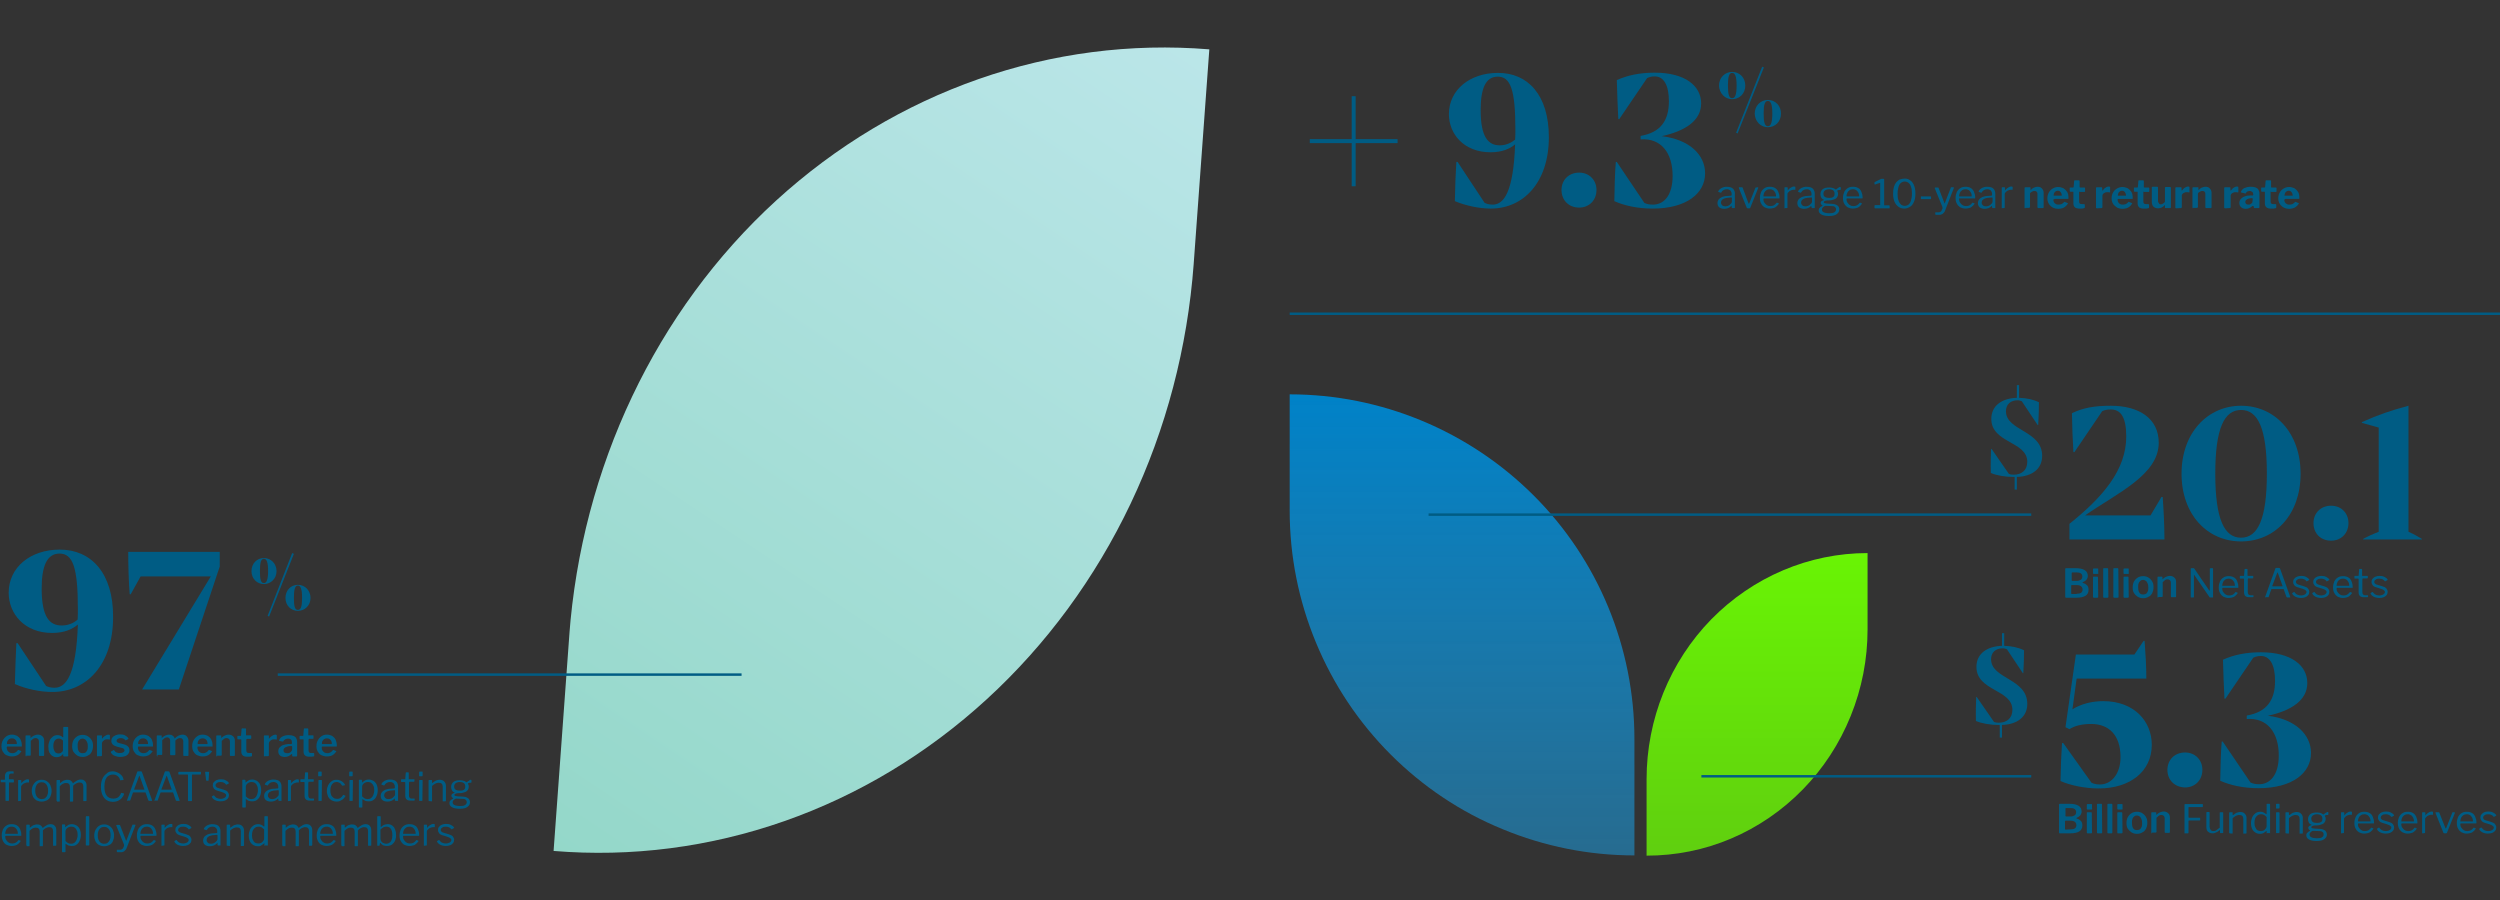
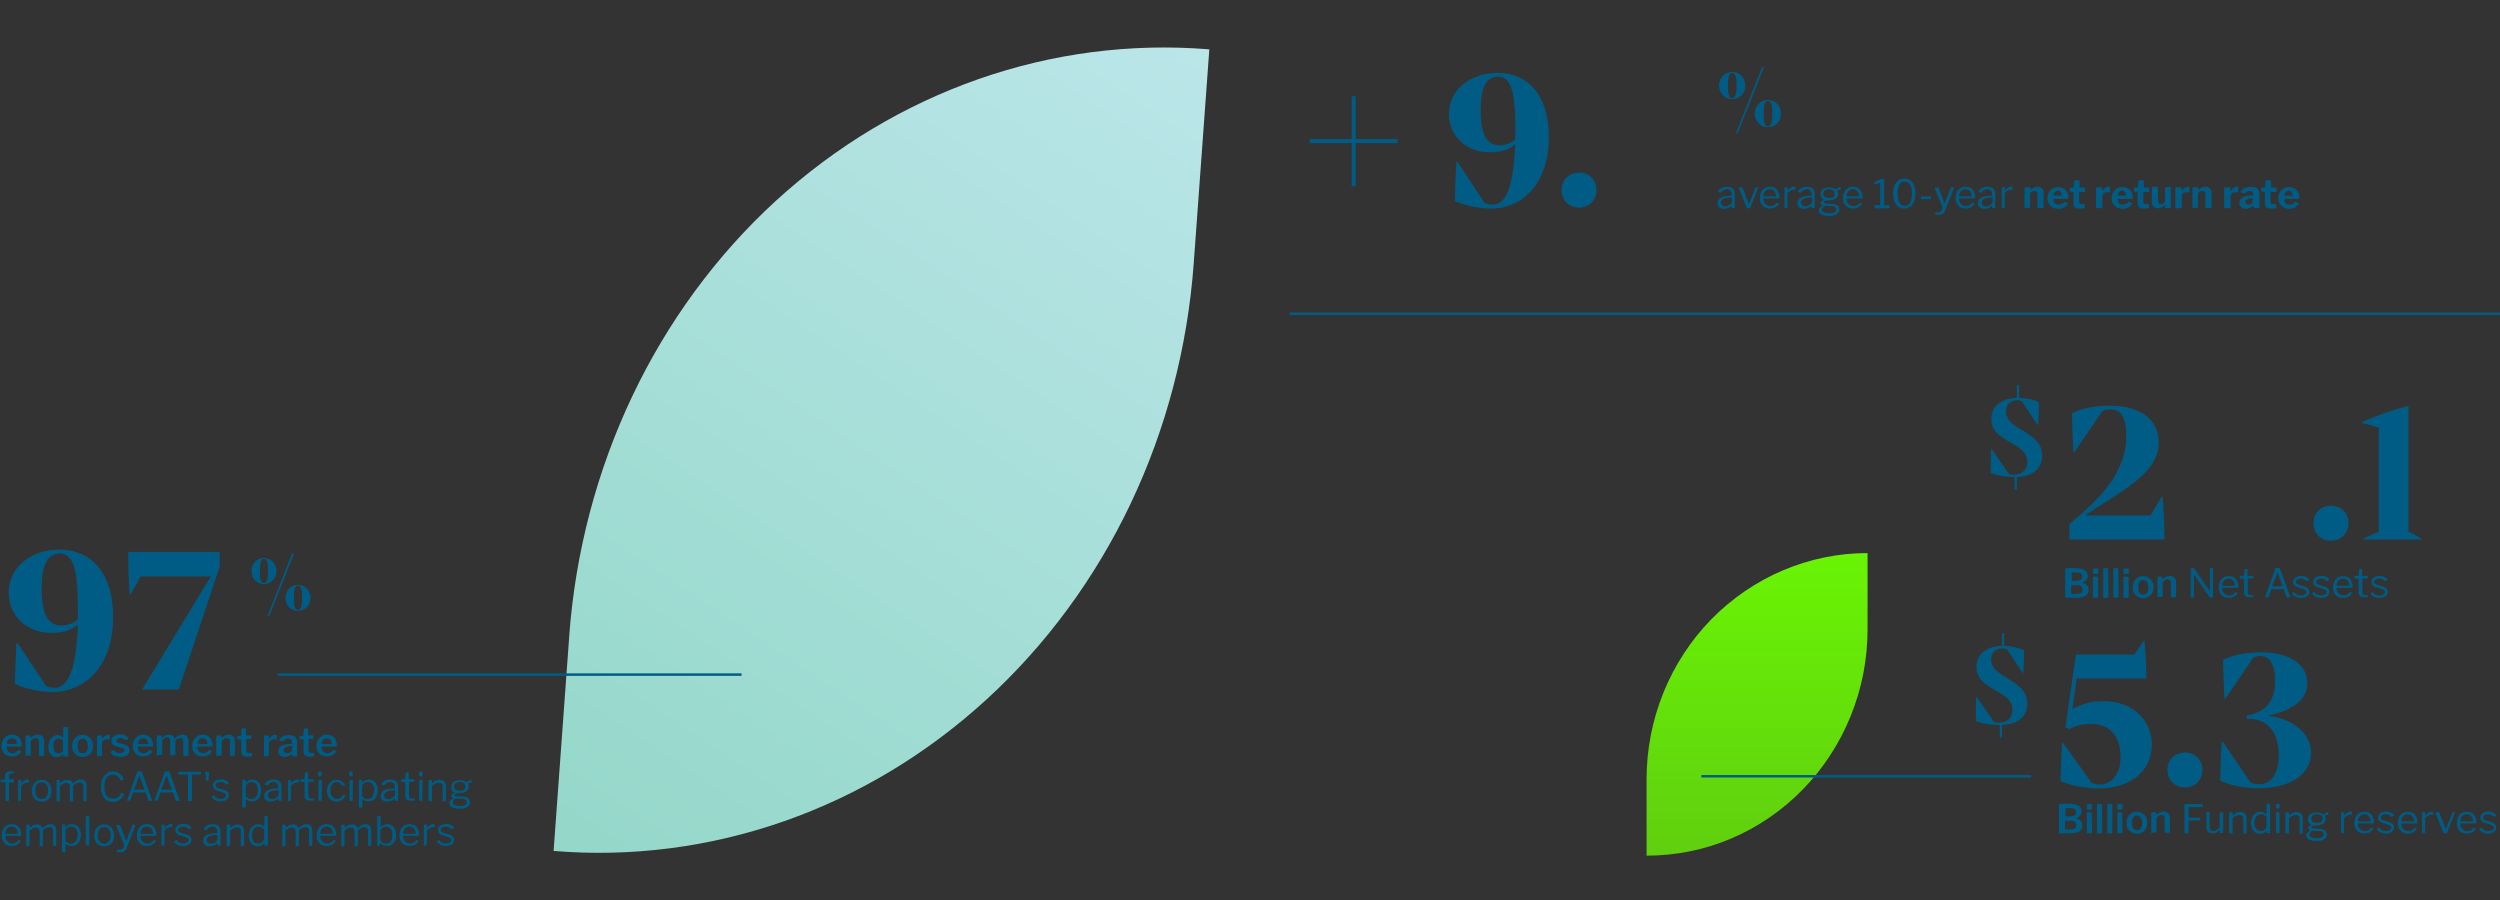
<svg xmlns="http://www.w3.org/2000/svg" xmlns:xlink="http://www.w3.org/1999/xlink" version="1.1" id="Layer_1" x="0px" y="0px" viewBox="0 0 1008 363" style="enable-background:new 0 0 1008 363;" xml:space="preserve">
  <rect x="0" y="0" width="1008" height="363" fill="#333333" stroke="none" />
  <style type="text/css">
	.st0{clip-path:url(#SVGID_00000119092092263163620660000006573654493291672756_);}
	.st1{fill:url(#SVGID_00000059297063221932562920000005520844207968166563_);}
	.st2{fill:#005C84;}
	.st3{fill:none;stroke:#005C84;}
	.st4{clip-path:url(#SVGID_00000047025711736869892850000018113596586108437648_);}
	.st5{fill:url(#SVGID_00000073693058479504291760000016944125939764767131_);}
	.st6{clip-path:url(#SVGID_00000125579851179698150140000004352169789366160010_);}
	.st7{fill:url(#SVGID_00000143580021973976134770000015397722511545197959_);}
</style>
  <g>
    <g>
      <g>
        <defs>
          <polygon id="SVGID_1_" points="248.2,0.2 487.6,19.9 462.6,362.9 223.2,343.2     " />
        </defs>
        <clipPath id="SVGID_00000005261602120954921730000002709752577323560326_">
          <use xlink:href="#SVGID_1_" style="overflow:visible;" />
        </clipPath>
        <g style="clip-path:url(#SVGID_00000005261602120954921730000002709752577323560326_);">
          <linearGradient id="SVGID_00000105398980562474294870000018298191709678213041_" gradientUnits="userSpaceOnUse" x1="-198.526" y1="-3284.652" x2="633.244" y2="-2036.447" gradientTransform="matrix(1 0 0 -1 0 -2272)">
            <stop offset="0" style="stop-color:#4ABC8D" />
            <stop offset="1" style="stop-color:#D6F0FF" />
          </linearGradient>
          <path style="fill:url(#SVGID_00000105398980562474294870000018298191709678213041_);" d="M487.6,19.9l-6.3,86.5      c-2.5,33.7-11.1,66.5-25.4,96.6s-34,56.9-58,78.9s-51.7,38.7-81.7,49.2s-61.6,14.6-93,12l6.3-86.6c5-68,34.9-131.2,83.4-175.6      C361.3,36.7,424.1,14.7,487.6,19.9z" />
        </g>
      </g>
    </g>
  </g>
  <path class="st2" d="M2.7,301.4c0,0.4,0.1,0.8,0.3,1.2c0.2,0.3,0.5,0.6,0.8,0.8c0.4,0.2,0.8,0.3,1.2,0.3s0.8-0.1,1.2-0.3  c0.4-0.2,0.7-0.5,1-0.9c0-0.1,0.1-0.1,0.1-0.1s0.1,0,0.2,0l1,0.4c0.1,0.1,0.2,0.2,0,0.3c-0.3,0.5-0.7,0.8-1,1.1  c-0.4,0.3-0.8,0.5-1.2,0.6c-0.4,0.1-0.9,0.2-1.5,0.2c-0.8,0-1.5-0.2-2.2-0.5s-1.1-0.9-1.5-1.5c-0.4-0.7-0.5-1.4-0.5-2.2  c0-0.9,0.2-1.7,0.6-2.4c0.4-0.7,0.9-1.2,1.5-1.6s1.3-0.6,2.1-0.6s1.5,0.2,2.1,0.5c0.6,0.4,1.1,0.9,1.4,1.5c0.3,0.7,0.5,1.4,0.5,2.4  c0,0.1,0,0.2,0,0.3c0,0.1-0.1,0.1-0.2,0.1H2.9c-0.1,0-0.1,0-0.1,0.1C2.7,301.3,2.7,301.3,2.7,301.4z M6.5,300c0.1,0,0.2,0,0.2,0  s0.1-0.1,0.1-0.2c0-0.3-0.1-0.7-0.2-1s-0.4-0.6-0.7-0.8c-0.3-0.2-0.6-0.3-1.1-0.3c-0.4,0-0.8,0.1-1.1,0.3c-0.3,0.2-0.6,0.5-0.7,0.8  c-0.2,0.3-0.2,0.7-0.2,1.2H6.5z M10.6,305c-0.2,0-0.3-0.1-0.3-0.3v-7.9c0-0.2,0.1-0.3,0.2-0.3h1.6c0.1,0,0.2,0.1,0.2,0.2v0.8  c0,0.1,0,0.1,0,0.1s0.1,0,0.1-0.1c0.3-0.3,0.6-0.5,0.9-0.7c0.3-0.2,0.6-0.3,0.9-0.4c0.3-0.1,0.6-0.2,1-0.2c0.8,0,1.4,0.2,1.9,0.7  c0.5,0.4,0.7,1,0.7,1.8v5.8c0,0.2-0.1,0.3-0.3,0.3H16c-0.1,0-0.2,0-0.2-0.1c0,0-0.1-0.1-0.1-0.2V299c0-0.4-0.1-0.7-0.3-1  c-0.2-0.2-0.6-0.4-1-0.4c-0.3,0-0.5,0-0.7,0.1s-0.4,0.2-0.6,0.4c-0.2,0.2-0.4,0.4-0.7,0.6v5.7c0,0.2-0.1,0.3-0.4,0.3h-1.4V305z   M25.8,305c-0.1,0-0.2,0-0.2-0.1c-0.1,0-0.1-0.1-0.1-0.2v-0.5c0-0.1,0-0.1-0.1-0.1s-0.1,0-0.1,0.1c-0.2,0.1-0.3,0.3-0.6,0.5  c-0.2,0.2-0.5,0.3-0.8,0.4s-0.7,0.2-1.1,0.2c-0.7,0-1.2-0.2-1.7-0.5s-0.9-0.8-1.2-1.4c-0.3-0.6-0.4-1.4-0.4-2.4  c0-0.9,0.2-1.7,0.5-2.4c0.3-0.7,0.8-1.2,1.3-1.6s1.2-0.6,1.8-0.6c0.5,0,0.9,0.1,1.2,0.2c0.3,0.1,0.7,0.4,0.9,0.6  c0.1,0.1,0.2,0.1,0.2,0.1s0.1-0.1,0.1-0.2v-3.7c0-0.2,0.1-0.3,0.2-0.3h1.6c0.2,0,0.2,0.1,0.2,0.3v11.3c0,0.1,0,0.2-0.1,0.2  c0,0-0.1,0.1-0.3,0.1H25.8z M25.4,298.6c-0.3-0.3-0.6-0.5-0.8-0.6c-0.3-0.2-0.6-0.2-0.9-0.2c-0.4,0-0.8,0.1-1.1,0.3  c-0.3,0.2-0.6,0.5-0.8,1c-0.2,0.4-0.3,1-0.3,1.7s0.1,1.3,0.3,1.7c0.2,0.4,0.4,0.8,0.7,1c0.3,0.2,0.7,0.3,1.1,0.3  c0.3,0,0.6-0.1,0.9-0.2c0.3-0.2,0.5-0.4,0.7-0.6s0.2-0.5,0.2-0.7C25.4,302.3,25.4,298.6,25.4,298.6z M33.3,305.2  c-0.8,0-1.6-0.2-2.2-0.6s-1.1-0.9-1.5-1.5c-0.4-0.7-0.5-1.4-0.5-2.3s0.2-1.7,0.5-2.3c0.4-0.7,0.9-1.2,1.5-1.6s1.4-0.6,2.2-0.6  s1.6,0.2,2.2,0.6c0.6,0.4,1.1,0.9,1.5,1.6s0.5,1.4,0.5,2.3s-0.2,1.6-0.5,2.3c-0.4,0.7-0.8,1.2-1.5,1.5  C34.9,305,34.1,305.2,33.3,305.2z M33.3,303.7c0.5,0,0.8-0.1,1.2-0.3c0.3-0.2,0.5-0.6,0.7-1s0.2-1,0.2-1.6c0-0.7-0.1-1.2-0.3-1.6  s-0.4-0.8-0.7-1s-0.7-0.4-1.1-0.4c-0.4,0-0.8,0.1-1.1,0.4c-0.3,0.2-0.6,0.6-0.7,1c-0.2,0.4-0.2,1-0.2,1.6s0.1,1.2,0.2,1.6  c0.2,0.4,0.4,0.8,0.7,1C32.5,303.6,32.9,303.7,33.3,303.7z M39.4,305c-0.1,0-0.2,0-0.2-0.1s-0.1-0.1-0.1-0.2v-7.9  c0-0.2,0.1-0.3,0.2-0.3h1.6c0.1,0,0.2,0.1,0.2,0.2v1c0,0.1,0,0.1,0.1,0.1c0,0,0.1,0,0.1-0.1c0.2-0.3,0.5-0.6,0.8-0.8  c0.3-0.2,0.6-0.4,0.8-0.5c0.3-0.1,0.6-0.2,0.8-0.2c0.4,0,0.6,0.1,0.6,0.3v1.5c0,0.1-0.1,0.2-0.2,0.2c-0.2,0-0.3-0.1-0.5-0.1  s-0.3,0-0.5,0s-0.4,0-0.7,0.1c-0.2,0.1-0.4,0.2-0.6,0.4c-0.2,0.1-0.3,0.3-0.5,0.5c-0.1,0.2-0.2,0.4-0.2,0.6v4.9  c0,0.2-0.1,0.3-0.4,0.3h-1.3C39.4,304.9,39.4,305,39.4,305z M50.7,298.6c-0.2-0.3-0.5-0.5-0.8-0.7s-0.7-0.3-1.2-0.3  s-0.8,0.1-1.2,0.3c-0.3,0.2-0.5,0.4-0.5,0.8c0,0.2,0.1,0.3,0.2,0.5c0.1,0.1,0.4,0.3,0.8,0.4l1.9,0.5c0.8,0.2,1.4,0.5,1.8,1  c0.4,0.4,0.5,0.9,0.5,1.5s-0.2,1-0.5,1.4s-0.7,0.7-1.3,0.9c-0.6,0.2-1.2,0.3-1.9,0.3c-0.9,0-1.7-0.2-2.4-0.5s-1.1-0.8-1.4-1.3  c0-0.1,0-0.1,0-0.2s0-0.1,0.1-0.2l0.9-0.5c0.1-0.1,0.2-0.1,0.2-0.1c0.1,0,0.1,0,0.1,0.1c0.2,0.2,0.3,0.4,0.5,0.6s0.5,0.3,0.8,0.4  s0.7,0.2,1.1,0.1c0.3,0,0.6,0,0.9-0.1c0.3-0.1,0.5-0.2,0.7-0.4c0.2-0.2,0.2-0.4,0.2-0.6s-0.1-0.4-0.3-0.6s-0.5-0.3-1-0.4l-1.6-0.4  c-0.8-0.2-1.4-0.5-1.8-0.9c-0.4-0.4-0.6-0.9-0.6-1.4s0.1-1,0.4-1.4c0.3-0.4,0.7-0.7,1.2-0.9c0.5-0.2,1.1-0.4,1.9-0.4  c0.8,0,1.5,0.1,2,0.4s1,0.6,1.3,1.1c0,0.1,0.1,0.1,0.1,0.2s0,0.1-0.1,0.2l-1,0.5c-0.1,0-0.1,0-0.2,0  C50.8,298.7,50.8,298.7,50.7,298.6z M55.6,301.4c0,0.4,0.1,0.8,0.3,1.2c0.2,0.3,0.5,0.6,0.8,0.8c0.4,0.2,0.8,0.3,1.2,0.3  s0.8-0.1,1.2-0.3c0.4-0.2,0.7-0.5,1-0.9c0-0.1,0.1-0.1,0.1-0.1s0.1,0,0.2,0l1,0.4c0.1,0.1,0.2,0.2,0,0.3c-0.3,0.5-0.7,0.8-1,1.1  c-0.4,0.3-0.8,0.5-1.2,0.6s-0.9,0.2-1.5,0.2c-0.8,0-1.5-0.2-2.2-0.5s-1.1-0.9-1.5-1.5c-0.4-0.7-0.5-1.4-0.5-2.2  c0-0.9,0.2-1.7,0.6-2.4c0.4-0.7,0.9-1.2,1.5-1.6s1.3-0.6,2.1-0.6s1.5,0.2,2.1,0.5c0.6,0.4,1.1,0.9,1.4,1.5c0.3,0.7,0.5,1.4,0.5,2.4  c0,0.1,0,0.2,0,0.3c0,0.1-0.1,0.1-0.2,0.1h-5.7c-0.1,0-0.1,0-0.1,0.1C55.7,301.3,55.6,301.3,55.6,301.4z M59.4,300  c0.1,0,0.2,0,0.2,0s0.1-0.1,0.1-0.2c0-0.3-0.1-0.7-0.2-1c-0.1-0.3-0.4-0.6-0.7-0.8c-0.3-0.2-0.6-0.3-1.1-0.3c-0.4,0-0.8,0.1-1.1,0.3  c-0.3,0.2-0.6,0.5-0.7,0.8c-0.2,0.3-0.2,0.7-0.2,1.2H59.4z M63.5,305c-0.2,0-0.3-0.1-0.3-0.3v-7.9c0-0.2,0.1-0.3,0.2-0.3H65  c0.1,0,0.2,0.1,0.2,0.2v0.8c0,0.1,0,0.1,0,0.1s0.1,0,0.1-0.1c0.3-0.3,0.6-0.5,0.9-0.7s0.6-0.3,0.9-0.4s0.6-0.2,1-0.2  c0.6,0,1.1,0.1,1.5,0.4s0.7,0.6,0.8,1.1c0,0,0.1,0.1,0.1,0c0,0,0.1,0,0.1-0.1c0.3-0.3,0.6-0.5,0.9-0.7s0.6-0.4,1-0.5  c0.3-0.1,0.7-0.2,1-0.2c0.8,0,1.4,0.2,1.8,0.7c0.4,0.4,0.7,1.1,0.7,1.8v5.8c0,0.2-0.1,0.3-0.3,0.3h-1.5c-0.1,0-0.2,0-0.2-0.1  s-0.1-0.1-0.1-0.2V299c0-0.4-0.1-0.7-0.3-1c-0.2-0.2-0.5-0.4-0.9-0.4c-0.2,0-0.5,0-0.7,0.1s-0.4,0.2-0.6,0.3  c-0.2,0.1-0.3,0.3-0.5,0.4c-0.1,0.1-0.1,0.1-0.2,0.2c0,0.1,0,0.1,0,0.2v5.4c0,0.2-0.1,0.3-0.3,0.3h-1.5c-0.1,0-0.2,0-0.2-0.1  c0,0-0.1-0.1-0.1-0.2v-5.5c0-0.4-0.1-0.7-0.3-1c-0.2-0.2-0.5-0.4-0.9-0.4s-0.7,0.1-1,0.3c-0.3,0.2-0.6,0.5-1,0.8v5.7  c0,0.2-0.1,0.3-0.4,0.3h-1.5V305z M79.6,301.4c0,0.4,0.1,0.8,0.3,1.2c0.2,0.3,0.5,0.6,0.8,0.8c0.4,0.2,0.8,0.3,1.2,0.3  c0.4,0,0.8-0.1,1.2-0.3c0.4-0.2,0.7-0.5,1-0.9c0-0.1,0.1-0.1,0.1-0.1s0.1,0,0.2,0l1,0.4c0.1,0.1,0.2,0.2,0,0.3  c-0.3,0.5-0.7,0.8-1,1.1c-0.4,0.3-0.8,0.5-1.2,0.6c-0.4,0.1-0.9,0.2-1.5,0.2c-0.8,0-1.5-0.2-2.2-0.5s-1.1-0.9-1.5-1.5  c-0.4-0.7-0.5-1.4-0.5-2.2c0-0.9,0.2-1.7,0.6-2.4c0.4-0.7,0.9-1.2,1.5-1.6s1.3-0.6,2.1-0.6c0.8,0,1.5,0.2,2.1,0.5  c0.6,0.4,1.1,0.9,1.4,1.5c0.3,0.7,0.5,1.4,0.5,2.4c0,0.1,0,0.2,0,0.3c0,0.1-0.1,0.1-0.2,0.1h-5.7c-0.1,0-0.1,0-0.1,0.1  C79.6,301.3,79.6,301.3,79.6,301.4z M83.4,300c0.1,0,0.2,0,0.2,0s0.1-0.1,0.1-0.2c0-0.3-0.1-0.7-0.2-1s-0.4-0.6-0.7-0.8  c-0.3-0.2-0.6-0.3-1.1-0.3c-0.4,0-0.8,0.1-1.1,0.3c-0.3,0.2-0.6,0.5-0.7,0.8c-0.2,0.3-0.2,0.7-0.2,1.2H83.4z M87.5,305  c-0.2,0-0.3-0.1-0.3-0.3v-7.9c0-0.2,0.1-0.3,0.2-0.3H89c0.1,0,0.2,0.1,0.2,0.2v0.8c0,0.1,0,0.1,0,0.1s0.1,0,0.1-0.1  c0.3-0.3,0.6-0.5,0.9-0.7s0.6-0.3,0.9-0.4s0.6-0.2,1-0.2c0.8,0,1.4,0.2,1.9,0.7c0.5,0.4,0.7,1,0.7,1.8v5.8c0,0.2-0.1,0.3-0.3,0.3H93  c-0.1,0-0.2,0-0.2-0.1c0,0-0.1-0.1-0.1-0.2V299c0-0.4-0.1-0.7-0.3-1c-0.2-0.2-0.6-0.4-1-0.4c-0.3,0-0.5,0-0.7,0.1s-0.4,0.2-0.6,0.4  c-0.2,0.2-0.4,0.4-0.7,0.6v5.7c0,0.2-0.1,0.3-0.4,0.3h-1.5C87.5,304.7,87.5,305,87.5,305z M99.5,298c-0.1,0-0.2,0.1-0.2,0.2v4.3  c0,0.4,0.1,0.7,0.3,0.9s0.4,0.2,0.8,0.2h0.9c0.1,0,0.1,0,0.2,0.1c0,0,0.1,0.1,0.1,0.2v0.8c0,0.2-0.1,0.3-0.3,0.3  c-0.2,0-0.3,0-0.6,0.1c-0.2,0-0.4,0-0.6,0s-0.4,0-0.6,0c-0.7,0-1.3-0.2-1.6-0.5c-0.4-0.3-0.6-0.9-0.6-1.5v-4.8  c0-0.1-0.1-0.2-0.2-0.2H96c-0.2,0-0.3-0.1-0.3-0.2v-1c0-0.1,0.1-0.2,0.2-0.2h1.2c0.1,0,0.1-0.1,0.1-0.2l0.2-2.5  c0-0.2,0.1-0.3,0.2-0.3H99c0.1,0,0.2,0.1,0.2,0.3v2.4c0,0.1,0,0.1,0.1,0.1h1.8c0.2,0,0.2,0.1,0.2,0.2v1c0,0.2-0.1,0.2-0.3,0.2h-1.5  C99.5,297.9,99.5,298,99.5,298z M106.7,305c-0.1,0-0.2,0-0.2-0.1s-0.1-0.1-0.1-0.2v-7.9c0-0.2,0.1-0.3,0.2-0.3h1.6  c0.1,0,0.2,0.1,0.2,0.2v1c0,0.1,0,0.1,0.1,0.1c0,0,0.1,0,0.1-0.1c0.2-0.3,0.5-0.6,0.8-0.8c0.3-0.2,0.6-0.4,0.8-0.5  c0.3-0.1,0.6-0.2,0.8-0.2c0.4,0,0.6,0.1,0.6,0.3v1.5c0,0.1-0.1,0.2-0.2,0.2c-0.2,0-0.3-0.1-0.5-0.1s-0.3,0-0.5,0s-0.4,0-0.7,0.1  c-0.2,0.1-0.4,0.2-0.6,0.4c-0.2,0.1-0.3,0.3-0.5,0.5c-0.1,0.2-0.2,0.4-0.2,0.6v4.9c0,0.2-0.1,0.3-0.4,0.3h-1.3  C106.7,304.9,106.7,305,106.7,305z M117.5,304.1c-0.4,0.3-0.8,0.6-1.2,0.8c-0.4,0.2-0.9,0.3-1.5,0.3c-0.8,0-1.5-0.2-1.9-0.6  c-0.5-0.4-0.7-1-0.7-1.7c0-0.6,0.2-1.1,0.5-1.5c0.4-0.4,0.9-0.8,1.5-1c0.7-0.2,1.5-0.4,2.4-0.4h0.8c0.1,0,0.1,0,0.2-0.1  c0.1,0,0.1-0.1,0.1-0.2v-0.4c0-0.5-0.1-0.8-0.4-1.1c-0.3-0.3-0.7-0.4-1.2-0.4c-0.4,0-0.7,0.1-1.1,0.3c-0.3,0.2-0.6,0.4-0.8,0.8  c0,0.1-0.1,0.1-0.1,0.1s-0.1,0-0.2,0l-1.3-0.3c-0.1,0-0.1-0.1-0.1-0.1s0-0.1,0.1-0.3c0.3-0.6,0.7-1.1,1.4-1.4  c0.6-0.3,1.4-0.5,2.3-0.5c0.8,0,1.5,0.1,2,0.3c0.5,0.2,0.9,0.5,1.1,0.9s0.4,0.9,0.4,1.4v5.6c0,0.1,0,0.2-0.1,0.3  c0,0-0.1,0.1-0.2,0.1h-1.4c-0.1,0-0.2,0-0.2-0.1s-0.1-0.2-0.1-0.3v-0.5C117.8,304,117.7,303.9,117.5,304.1z M117.8,301.1  c0-0.2-0.1-0.3-0.2-0.3h-0.7c-0.3,0-0.7,0.1-1,0.2s-0.6,0.2-0.8,0.3c-0.2,0.1-0.4,0.3-0.6,0.5c-0.1,0.2-0.2,0.4-0.2,0.7  c0,0.4,0.1,0.7,0.4,0.9c0.3,0.2,0.6,0.3,1.1,0.3c0.3,0,0.6,0,0.8-0.1c0.2-0.1,0.5-0.2,0.6-0.4c0.2-0.1,0.3-0.3,0.4-0.5  s0.2-0.3,0.2-0.5C117.8,302.2,117.8,301.1,117.8,301.1z M124.6,298c-0.1,0-0.2,0.1-0.2,0.2v4.3c0,0.4,0.1,0.7,0.3,0.9  c0.2,0.2,0.4,0.2,0.8,0.2h0.9c0.1,0,0.1,0,0.2,0.1c0,0,0.1,0.1,0.1,0.2v0.8c0,0.2-0.1,0.3-0.3,0.3c-0.2,0-0.3,0-0.6,0.1  c-0.2,0-0.4,0-0.6,0s-0.4,0-0.6,0c-0.7,0-1.3-0.2-1.6-0.5c-0.4-0.3-0.6-0.9-0.6-1.5v-4.8c0-0.1-0.1-0.2-0.2-0.2h-1.1  c-0.2,0-0.3-0.1-0.3-0.2v-1c0-0.1,0.1-0.2,0.2-0.2h1.2c0.1,0,0.1-0.1,0.1-0.2l0.2-2.5c0-0.2,0.1-0.3,0.2-0.3h1.4  c0.1,0,0.2,0.1,0.2,0.3v2.4c0,0.1,0,0.1,0.1,0.1h1.8c0.2,0,0.2,0.1,0.2,0.2v1c0,0.2-0.1,0.2-0.3,0.2h-1.5  C124.6,297.9,124.6,298,124.6,298z M129.7,301.4c0,0.4,0.1,0.8,0.3,1.2c0.2,0.3,0.5,0.6,0.8,0.8c0.4,0.2,0.8,0.3,1.2,0.3  s0.8-0.1,1.2-0.3c0.4-0.2,0.7-0.5,1-0.9c0-0.1,0.1-0.1,0.1-0.1s0.1,0,0.2,0l1,0.4c0.1,0.1,0.2,0.2,0,0.3c-0.3,0.5-0.7,0.8-1,1.1  c-0.4,0.3-0.8,0.5-1.2,0.6s-0.9,0.2-1.5,0.2c-0.8,0-1.5-0.2-2.2-0.5s-1.1-0.9-1.5-1.5c-0.4-0.7-0.5-1.4-0.5-2.2  c0-0.9,0.2-1.7,0.6-2.4c0.4-0.7,0.9-1.2,1.5-1.6s1.3-0.6,2.1-0.6s1.5,0.2,2.1,0.5c0.6,0.4,1.1,0.9,1.4,1.5c0.3,0.7,0.5,1.4,0.5,2.4  c0,0.1,0,0.2,0,0.3c0,0.1-0.1,0.1-0.2,0.1h-5.7c-0.1,0-0.1,0-0.1,0.1C129.7,301.3,129.7,301.3,129.7,301.4z M133.5,300  c0.1,0,0.2,0,0.2,0s0.1-0.1,0.1-0.2c0-0.3-0.1-0.7-0.2-1c-0.2-0.3-0.4-0.6-0.7-0.8c-0.3-0.2-0.6-0.3-1.1-0.3c-0.4,0-0.8,0.1-1.1,0.3  c-0.3,0.2-0.6,0.5-0.7,0.8c-0.2,0.3-0.2,0.7-0.2,1.2H133.5z M5.5,314.5C5.6,314.5,5.6,314.5,5.5,314.5l0.1,0.1v0.7  c0,0.1-0.1,0.2-0.2,0.2H3.7c-0.1,0-0.1,0-0.1,0.1v7.1c0,0.1-0.1,0.2-0.2,0.2h-1c-0.1,0-0.2-0.1-0.2-0.2v-7.2c0-0.1,0-0.1-0.1-0.1  H0.5c-0.1,0-0.2-0.1-0.2-0.2v-0.7v-0.1h0.1h1.5c0.1,0,0.1-0.1,0.1-0.2V313c0-0.7,0.2-1.2,0.5-1.5c0.3-0.4,0.8-0.5,1.5-0.5h1.3  c0.1,0,0.2,0.1,0.2,0.2v0.6c0,0.1,0,0.1,0,0.1H5.4H4.5c-0.3,0-0.6,0.1-0.7,0.3c-0.1,0.2-0.2,0.5-0.2,0.8v1.1c0,0.1,0,0.1,0.1,0.1  h1.8V314.5z M7.5,323c-0.1,0-0.1,0-0.2,0c0,0,0-0.1,0-0.2v-8.1c0-0.1,0.1-0.2,0.2-0.2h0.9c0.1,0,0.2,0.1,0.2,0.2v1  c0,0.1,0,0.1,0,0.1s0.1,0,0.1-0.1c0.3-0.3,0.5-0.6,0.8-0.8c0.3-0.2,0.6-0.4,0.8-0.5c0.3-0.1,0.6-0.2,0.8-0.2c0.4,0,0.6,0.1,0.6,0.2  v1c0,0.1,0,0.1-0.1,0.1s-0.2,0-0.3,0s-0.2,0-0.4,0s-0.5,0.1-0.8,0.2s-0.5,0.2-0.8,0.4c-0.2,0.2-0.4,0.4-0.6,0.6s-0.2,0.4-0.2,0.7  v5.3c0,0.2-0.1,0.2-0.2,0.2L7.5,323L7.5,323z M16.8,323.2c-0.8,0-1.5-0.2-2.1-0.5c-0.6-0.4-1.1-0.9-1.4-1.5  c-0.3-0.7-0.5-1.4-0.5-2.3s0.2-1.7,0.5-2.3c0.4-0.7,0.8-1.2,1.4-1.6c0.6-0.4,1.3-0.6,2.1-0.6c0.8,0,1.5,0.2,2.1,0.6s1.1,0.9,1.4,1.6  s0.5,1.4,0.5,2.3s-0.2,1.6-0.5,2.3c-0.3,0.7-0.8,1.2-1.4,1.5S17.6,323.2,16.8,323.2z M16.8,322.2c0.6,0,1-0.1,1.4-0.4  s0.7-0.7,0.9-1.2c0.2-0.5,0.3-1.1,0.3-1.8c0-0.7-0.1-1.3-0.3-1.8c-0.2-0.5-0.5-0.9-0.9-1.2c-0.4-0.3-0.9-0.4-1.4-0.4s-1,0.1-1.4,0.4  s-0.7,0.7-0.9,1.2s-0.3,1.1-0.3,1.8c0,0.7,0.1,1.3,0.3,1.8s0.5,0.9,0.9,1.2C15.8,322,16.2,322.2,16.8,322.2z M23,323  c-0.1,0-0.2-0.1-0.2-0.2v-8.1c0-0.1,0.1-0.2,0.2-0.2h1c0.1,0,0.2,0.1,0.2,0.2v0.9c0,0.1,0,0.1,0,0.1h0.1c0.3-0.3,0.7-0.5,0.9-0.7  c0.3-0.2,0.6-0.4,0.9-0.4c0.3-0.1,0.6-0.2,1-0.2c0.6,0,1.1,0.1,1.5,0.4s0.6,0.6,0.8,1c0,0,0.1,0.1,0.1,0c0,0,0.1,0,0.1-0.1  c0.3-0.3,0.7-0.5,1-0.7s0.6-0.4,0.9-0.5s0.7-0.2,1-0.2c0.8,0,1.4,0.2,1.8,0.7c0.4,0.4,0.6,1,0.6,1.8v5.9c0,0.2-0.1,0.3-0.2,0.3h-0.9  c-0.1,0-0.1,0-0.2,0c0,0,0-0.1,0-0.2v-5.7c0-0.5-0.1-0.9-0.4-1.2c-0.2-0.3-0.6-0.4-1.2-0.4c-0.3,0-0.6,0.1-0.9,0.2s-0.5,0.3-0.8,0.4  c-0.2,0.2-0.4,0.3-0.6,0.5c-0.1,0.1-0.1,0.1-0.2,0.2c0,0.1,0,0.1,0,0.3v5.8c0,0.2-0.1,0.3-0.2,0.3h-0.9c-0.1,0-0.1,0-0.2,0  c0,0,0-0.1,0-0.2v-5.7c0-0.5-0.1-0.9-0.4-1.2c-0.2-0.3-0.6-0.4-1.2-0.4c-0.4,0-0.9,0.1-1.2,0.3c-0.4,0.2-0.8,0.5-1.3,1v6  c0,0.2-0.1,0.2-0.2,0.2H23V323z M45.5,311c0.5,0,1,0.1,1.5,0.3c0.5,0.2,0.9,0.4,1.3,0.7c0.4,0.3,0.7,0.6,1,1s0.4,0.8,0.5,1.3  c0,0.1,0,0.2,0,0.2s0,0-0.1,0l-1.2,0.1c-0.1,0-0.1,0-0.1,0v-0.1c-0.1-0.7-0.5-1.2-1-1.6s-1.1-0.6-1.8-0.6c-1.1,0-2,0.4-2.6,1.2  c-0.6,0.8-0.9,2.1-0.9,3.7s0.3,2.8,0.9,3.6c0.6,0.8,1.5,1.2,2.7,1.2c0.8,0,1.4-0.2,1.9-0.5c0.5-0.4,0.9-0.9,1.2-1.7  c0-0.1,0.1-0.1,0.2-0.1l0.9,0.2c0,0,0.1,0,0.1,0.1c0,0,0,0.1,0,0.2c-0.1,0.3-0.2,0.6-0.4,0.9s-0.4,0.6-0.6,0.8  c-0.3,0.3-0.6,0.5-0.9,0.7c-0.3,0.2-0.7,0.4-1.1,0.5c-0.4,0.1-0.8,0.2-1.3,0.2c-1.1,0-2-0.2-2.7-0.7c-0.8-0.5-1.3-1.2-1.7-2.1  s-0.6-2-0.6-3.3s0.2-2.3,0.6-3.2c0.4-0.9,1-1.6,1.7-2.1C43.6,311.2,44.5,311,45.5,311z M51.3,323c-0.1,0-0.1,0-0.1-0.1s0-0.1,0-0.2  l4.1-11.4c0-0.1,0.1-0.1,0.1-0.2c0,0,0.1-0.1,0.2-0.1h1.2c0.2,0,0.3,0.1,0.4,0.2l4.1,11.4c0,0.1,0,0.1,0,0.2s-0.1,0.1-0.1,0.1h-1.1  c-0.1,0-0.2-0.1-0.3-0.2l-1.1-3.1c0,0,0-0.1-0.1-0.1h-0.1h-4.7c-0.1,0-0.2,0-0.2,0.1l-1.1,3.1c0,0,0,0.1-0.1,0.1c0,0-0.1,0-0.2,0  h-0.9C51.3,322.8,51.3,323,51.3,323z M58.1,318.4c0.1,0,0.2-0.1,0.1-0.2l-1.9-5.3c0-0.1-0.1-0.1-0.1-0.1s-0.1,0-0.1,0.1l-2,5.3  c-0.1,0.1,0,0.2,0.1,0.2H58.1z M62.4,323c-0.1,0-0.1,0-0.1-0.1s0-0.1,0-0.2l4.1-11.4c0-0.1,0.1-0.1,0.1-0.2c0,0,0.1-0.1,0.2-0.1h1.2  c0.2,0,0.3,0.1,0.4,0.2l4.1,11.4c0,0.1,0,0.1,0,0.2s-0.1,0.1-0.1,0.1h-1.1c-0.1,0-0.2-0.1-0.3-0.2l-1.1-3.1c0,0,0-0.1-0.1-0.1h-0.1  h-4.7c-0.1,0-0.2,0-0.2,0.1l-1.1,3.1c0,0,0,0.1-0.1,0.1c0,0-0.1,0-0.2,0h-0.9C62.4,322.8,62.4,323,62.4,323z M69.1,318.4  c0.1,0,0.2-0.1,0.1-0.2l-1.9-5.3c0-0.1-0.1-0.1-0.1-0.1s-0.1,0-0.1,0.1l-2,5.3c-0.1,0.1,0,0.2,0.1,0.2H69.1z M72.1,311.3  c0-0.1,0-0.1,0-0.1s0.1,0,0.2,0h8.6c0.1,0,0.1,0,0.1,0v0.1v0.8c0,0.1-0.1,0.2-0.2,0.2h-3.2c-0.1,0-0.2,0.1-0.2,0.2v10.3  c0,0.1-0.1,0.2-0.2,0.2H76c-0.1,0-0.2-0.1-0.2-0.2v-10.3c0-0.1-0.1-0.2-0.2-0.2h-3.5c-0.1,0-0.2-0.1-0.2-0.2v-0.8H72.1z M84.1,314.6  c0,0.1,0,0.1-0.1,0.2c0,0-0.1,0-0.2,0h-0.4c-0.1,0-0.1,0-0.2,0c0,0,0-0.1-0.1-0.2l-0.4-3.3c0-0.1,0-0.1,0-0.1h0.1h1.4  c0.1,0,0.2,0.1,0.1,0.2L84.1,314.6z M91.2,316.4c-0.2-0.3-0.5-0.6-0.9-0.8c-0.4-0.2-0.8-0.3-1.4-0.3s-1.1,0.1-1.4,0.4  c-0.4,0.2-0.6,0.6-0.6,1c0,0.2,0.1,0.4,0.3,0.6c0.2,0.2,0.5,0.4,1,0.5l2,0.6c0.7,0.2,1.3,0.5,1.6,0.9c0.3,0.4,0.5,0.8,0.5,1.3  s-0.1,0.9-0.4,1.3s-0.7,0.7-1.2,0.9c-0.5,0.2-1.1,0.3-1.8,0.3c-0.8,0-1.6-0.2-2.2-0.5s-1.1-0.8-1.3-1.3c0-0.1,0-0.1,0-0.1  s0-0.1,0.1-0.1l0.6-0.4c0.1,0,0.1,0,0.1,0h0.1c0.2,0.3,0.4,0.5,0.6,0.7s0.5,0.4,0.9,0.5c0.3,0.1,0.7,0.2,1.2,0.2  c0.4,0,0.8-0.1,1.1-0.2c0.3-0.1,0.6-0.3,0.8-0.5c0.2-0.2,0.3-0.5,0.3-0.7c0-0.3-0.1-0.5-0.4-0.7c-0.2-0.2-0.6-0.4-1.2-0.6l-1.6-0.5  c-0.8-0.2-1.4-0.5-1.7-0.9c-0.3-0.4-0.5-0.8-0.5-1.3s0.1-1,0.4-1.3c0.3-0.4,0.7-0.7,1.2-0.9c0.5-0.2,1.1-0.3,1.7-0.3  c0.7,0,1.3,0.1,1.9,0.4s1,0.6,1.3,1.1v0.1c0,0,0,0.1-0.1,0.1l-0.7,0.4h-0.1C91.3,316.5,91.2,316.4,91.2,316.4z M98.8,314.5  c0.1,0,0.2,0.1,0.2,0.2v0.7c0,0.1,0,0.1,0,0.1s0.1,0,0.2-0.1s0.3-0.3,0.5-0.4c0.2-0.2,0.5-0.3,0.8-0.5c0.3-0.1,0.7-0.2,1.2-0.2  c0.7,0,1.2,0.2,1.8,0.5c0.5,0.3,1,0.8,1.3,1.4s0.5,1.4,0.5,2.4s-0.2,1.8-0.5,2.4c-0.3,0.7-0.7,1.2-1.3,1.6c-0.5,0.4-1.2,0.5-1.9,0.5  c-0.5,0-0.9-0.1-1.3-0.2c-0.4-0.2-0.7-0.4-1-0.6c-0.1-0.1-0.2-0.1-0.2-0.1s0,0.1,0,0.2v3c0,0.1-0.1,0.2-0.2,0.2h-1  c-0.1,0-0.2-0.1-0.2-0.2v-10.7c0-0.1,0-0.2,0-0.2s0.1-0.1,0.2-0.1h0.9V314.5z M99.1,321.1c0.3,0.3,0.7,0.6,1,0.8  c0.4,0.2,0.7,0.3,1.2,0.3s1-0.1,1.4-0.4s0.7-0.7,0.9-1.2c0.2-0.5,0.4-1.2,0.4-2s-0.1-1.4-0.4-1.9c-0.2-0.5-0.5-0.8-0.9-1.1  c-0.4-0.2-0.8-0.3-1.3-0.3c-0.4,0-0.8,0.1-1.2,0.3c-0.3,0.2-0.6,0.4-0.8,0.7c-0.2,0.3-0.3,0.6-0.3,0.8  C99.1,317.1,99.1,321.1,99.1,321.1z M112.1,322c-0.4,0.4-0.8,0.7-1.3,0.9c-0.5,0.2-1,0.3-1.6,0.3c-0.8,0-1.5-0.2-2-0.6  s-0.7-1-0.7-1.7c0-0.6,0.2-1.1,0.5-1.5s0.8-0.7,1.4-1c0.6-0.2,1.4-0.4,2.3-0.4l1.2-0.1c0.1,0,0.1,0,0.2-0.1c0.1,0,0.1-0.1,0.1-0.2  v-0.4c0-0.6-0.2-1-0.5-1.4c-0.4-0.3-0.8-0.5-1.4-0.5c-0.5,0-0.9,0.1-1.3,0.3c-0.4,0.2-0.7,0.5-1,1c0,0.1-0.1,0.1-0.1,0.1h-0.1  l-0.9-0.3c0,0-0.1,0-0.1-0.1c0,0,0-0.1,0-0.2c0.3-0.6,0.8-1,1.3-1.3c0.6-0.3,1.3-0.5,2.1-0.5c0.7,0,1.3,0.1,1.8,0.3  c0.5,0.2,0.8,0.5,1.1,0.9c0.2,0.4,0.4,0.9,0.4,1.5v5.7c0,0.1,0,0.2,0,0.2s-0.1,0-0.2,0h-0.8c-0.1,0-0.1,0-0.2-0.1  c0-0.1-0.1-0.1-0.1-0.2v-0.7C112.4,321.9,112.3,321.8,112.1,322z M112.4,318.9c0-0.2-0.1-0.3-0.2-0.3l-1.1,0.1  c-0.5,0-0.9,0.1-1.3,0.2s-0.7,0.2-1,0.4c-0.3,0.2-0.5,0.4-0.6,0.6s-0.2,0.5-0.2,0.8c0,0.5,0.2,0.8,0.5,1.1c0.3,0.3,0.8,0.4,1.3,0.4  c0.3,0,0.7-0.1,1-0.2s0.6-0.3,0.8-0.5c0.2-0.2,0.4-0.4,0.6-0.6c0.1-0.2,0.2-0.4,0.2-0.6C112.4,320.3,112.4,318.9,112.4,318.9z   M116.3,323c-0.1,0-0.1,0-0.2,0c0,0,0-0.1,0-0.2v-8.1c0-0.1,0.1-0.2,0.2-0.2h0.9c0.1,0,0.2,0.1,0.2,0.2v1c0,0.1,0,0.1,0,0.1  s0.1,0,0.1-0.1c0.3-0.3,0.5-0.6,0.8-0.8c0.3-0.2,0.6-0.4,0.8-0.5c0.3-0.1,0.6-0.2,0.8-0.2c0.4,0,0.6,0.1,0.6,0.2v1  c0,0.1,0,0.1-0.1,0.1s-0.2,0-0.3,0c-0.1,0-0.2,0-0.4,0c-0.2,0-0.5,0.1-0.8,0.2s-0.5,0.2-0.8,0.4c-0.2,0.2-0.4,0.4-0.6,0.6  s-0.2,0.4-0.2,0.7v5.3c0,0.2-0.1,0.2-0.2,0.2L116.3,323L116.3,323z M124.4,315.5c-0.1,0-0.1,0-0.1,0.1v5.1c0,0.5,0.1,0.8,0.3,1  c0.2,0.2,0.4,0.3,0.8,0.3h1.1c0.1,0,0.1,0,0.1,0v0.1v0.5c0,0.1-0.1,0.2-0.2,0.2s-0.3,0-0.5,0s-0.4,0-0.6,0s-0.3,0-0.5,0  c-0.7,0-1.2-0.2-1.5-0.5s-0.5-0.8-0.5-1.5v-5.3c0-0.1-0.1-0.2-0.2-0.2h-1.3c-0.1,0-0.2-0.1-0.2-0.2v-0.7c0-0.1,0.1-0.2,0.2-0.2h1.4  c0.1,0,0.1,0,0.1-0.1l0.2-2.5c0-0.1,0.1-0.2,0.2-0.2h0.8c0.1,0,0.2,0.1,0.2,0.2v2.5c0,0.1,0,0.1,0.1,0.1h2c0.1,0,0.2,0,0.2,0.1v0.7  c0,0.1-0.1,0.2-0.2,0.2h-1.9V315.5z M129.7,322.7c0,0.1,0,0.2-0.1,0.2c0,0-0.1,0-0.2,0h-0.8c-0.1,0-0.2,0-0.2,0s0-0.1,0-0.2v-8  c0-0.1,0.1-0.2,0.2-0.2h1c0.1,0,0.2,0.1,0.2,0.2L129.7,322.7L129.7,322.7z M129.7,312.7c0,0.2-0.1,0.3-0.3,0.3h-0.9  c-0.1,0-0.2,0-0.2-0.1s0-0.1,0-0.2v-1.3c0-0.2,0.1-0.3,0.2-0.3h1c0.2,0,0.2,0.1,0.2,0.2V312.7z M135.7,314.4c0.6,0,1,0.1,1.5,0.3  c0.4,0.2,0.8,0.4,1.1,0.7c0.3,0.3,0.6,0.6,0.8,1c0.1,0.1,0,0.2-0.1,0.2l-0.9,0.2c-0.1,0-0.1,0-0.2-0.1c-0.2-0.3-0.4-0.6-0.6-0.8  c-0.2-0.2-0.4-0.3-0.7-0.4c-0.2-0.1-0.5-0.2-0.8-0.2c-0.5,0-1,0.1-1.4,0.4s-0.7,0.7-0.9,1.2s-0.3,1.1-0.3,1.8c0,0.7,0.1,1.3,0.3,1.8  s0.6,0.9,1,1.2c0.4,0.3,0.9,0.4,1.5,0.4c0.5,0,1-0.1,1.3-0.4c0.4-0.3,0.7-0.6,1-1.1c0-0.1,0.1-0.1,0.1-0.1h0.1l0.7,0.3  c0.1,0,0.1,0.1,0.1,0.2c-0.2,0.3-0.3,0.5-0.6,0.8c-0.2,0.3-0.5,0.5-0.8,0.7s-0.6,0.3-0.9,0.5c-0.4,0.1-0.7,0.2-1.2,0.2  c-0.8,0-1.5-0.2-2.1-0.5c-0.6-0.4-1.1-0.9-1.4-1.5c-0.3-0.7-0.5-1.4-0.5-2.3s0.2-1.6,0.5-2.3c0.4-0.7,0.8-1.2,1.4-1.6  C134.2,314.6,134.9,314.4,135.7,314.4z M142.2,322.7c0,0.1,0,0.2-0.1,0.2c0,0-0.1,0-0.2,0h-0.8c-0.1,0-0.2,0-0.2,0s0-0.1,0-0.2v-8  c0-0.1,0.1-0.2,0.2-0.2h1c0.1,0,0.2,0.1,0.2,0.2L142.2,322.7L142.2,322.7z M142.2,312.7c0,0.2-0.1,0.3-0.3,0.3H141  c-0.1,0-0.2,0-0.2-0.1s0-0.1,0-0.2v-1.3c0-0.2,0.1-0.3,0.2-0.3h1c0.2,0,0.2,0.1,0.2,0.2V312.7z M145.8,314.5c0.1,0,0.2,0.1,0.2,0.2  v0.7c0,0.1,0,0.1,0,0.1s0.1,0,0.2-0.1c0.1-0.1,0.3-0.3,0.5-0.4c0.2-0.2,0.5-0.3,0.8-0.5c0.3-0.1,0.7-0.2,1.2-0.2  c0.6,0,1.2,0.2,1.8,0.5c0.5,0.3,1,0.8,1.3,1.4s0.5,1.4,0.5,2.4s-0.2,1.8-0.5,2.4c-0.3,0.7-0.7,1.2-1.3,1.6c-0.5,0.4-1.2,0.5-1.9,0.5  c-0.5,0-0.9-0.1-1.3-0.2c-0.4-0.2-0.7-0.4-1-0.6c-0.1-0.1-0.2-0.1-0.2-0.1s0,0.1,0,0.2v3c0,0.1-0.1,0.2-0.2,0.2h-1  c-0.1,0-0.2-0.1-0.2-0.2v-10.7c0-0.1,0-0.2,0-0.2s0.1-0.1,0.2-0.1h0.9V314.5z M146,321.1c0.3,0.3,0.7,0.6,1,0.8  c0.4,0.2,0.7,0.3,1.2,0.3s1-0.1,1.4-0.4s0.7-0.7,0.9-1.2s0.4-1.2,0.4-2s-0.1-1.4-0.4-1.9c-0.2-0.5-0.6-0.8-0.9-1.1  c-0.4-0.2-0.8-0.3-1.3-0.3c-0.4,0-0.8,0.1-1.2,0.3c-0.3,0.2-0.6,0.4-0.8,0.7c-0.2,0.3-0.3,0.6-0.3,0.8L146,321.1L146,321.1z   M159.1,322c-0.4,0.4-0.8,0.7-1.3,0.9c-0.5,0.2-1,0.3-1.6,0.3c-0.8,0-1.5-0.2-2-0.6s-0.7-1-0.7-1.7c0-0.6,0.2-1.1,0.5-1.5  s0.8-0.7,1.4-1c0.6-0.2,1.4-0.4,2.3-0.4l1.2-0.1c0.1,0,0.1,0,0.2-0.1c0.1,0,0.1-0.1,0.1-0.2v-0.4c0-0.6-0.2-1-0.5-1.4  c-0.4-0.3-0.8-0.5-1.4-0.5c-0.5,0-0.9,0.1-1.3,0.3c-0.4,0.2-0.7,0.5-1,1c0,0.1-0.1,0.1-0.1,0.1h-0.1l-0.9-0.3c0,0-0.1,0-0.1-0.1  c0,0,0-0.1,0-0.2c0.3-0.6,0.8-1,1.3-1.3c0.6-0.3,1.3-0.5,2.1-0.5c0.7,0,1.3,0.1,1.8,0.3c0.5,0.2,0.8,0.5,1.1,0.9  c0.2,0.4,0.4,0.9,0.4,1.5v5.7c0,0.1,0,0.2,0,0.2s-0.1,0-0.2,0h-0.8c-0.1,0-0.1,0-0.2-0.1c0-0.1-0.1-0.1-0.1-0.2v-0.7  C159.3,321.9,159.2,321.8,159.1,322z M159.3,318.9c0-0.2-0.1-0.3-0.2-0.3l-1.1,0.1c-0.5,0-0.9,0.1-1.3,0.2c-0.4,0.1-0.7,0.2-1,0.4  c-0.3,0.2-0.5,0.4-0.6,0.6s-0.2,0.5-0.2,0.8c0,0.5,0.2,0.8,0.5,1.1c0.3,0.3,0.8,0.4,1.3,0.4c0.3,0,0.7-0.1,1-0.2s0.6-0.3,0.8-0.5  s0.4-0.4,0.6-0.6c0.1-0.2,0.2-0.4,0.2-0.6V318.9z M165,315.5c-0.1,0-0.1,0-0.1,0.1v5.1c0,0.5,0.1,0.8,0.3,1s0.4,0.3,0.8,0.3h1.1  c0.1,0,0.1,0,0.1,0v0.1v0.5c0,0.1-0.1,0.2-0.2,0.2c-0.1,0-0.3,0-0.5,0s-0.4,0-0.6,0c-0.2,0-0.3,0-0.5,0c-0.7,0-1.2-0.2-1.5-0.5  s-0.5-0.8-0.5-1.5v-5.3c0-0.1-0.1-0.2-0.2-0.2h-1.3c-0.1,0-0.2-0.1-0.2-0.2v-0.7c0-0.1,0.1-0.2,0.2-0.2h1.4c0.1,0,0.1,0,0.1-0.1  l0.2-2.5c0-0.1,0.1-0.2,0.2-0.2h0.8c0.1,0,0.2,0.1,0.2,0.2v2.5c0,0.1,0,0.1,0.1,0.1h2c0.1,0,0.2,0,0.2,0.1v0.7  c0,0.1-0.1,0.2-0.2,0.2H165V315.5z M170.3,322.7c0,0.1,0,0.2-0.1,0.2c0,0-0.1,0-0.2,0h-0.8c-0.1,0-0.2,0-0.2,0s0-0.1,0-0.2v-8  c0-0.1,0.1-0.2,0.2-0.2h1c0.1,0,0.2,0.1,0.2,0.2L170.3,322.7L170.3,322.7z M170.4,312.7c0,0.2-0.1,0.3-0.3,0.3h-0.9  c-0.1,0-0.2,0-0.2-0.1s0-0.1,0-0.2v-1.3c0-0.2,0.1-0.3,0.2-0.3h1c0.2,0,0.2,0.1,0.2,0.2V312.7z M173,323c-0.1,0-0.2-0.1-0.2-0.2  v-8.1c0-0.1,0.1-0.2,0.2-0.2h1c0.1,0,0.2,0.1,0.2,0.2v0.9c0,0.1,0,0.1,0,0.1h0.1c0.4-0.3,0.7-0.5,1-0.7s0.6-0.4,0.9-0.4  c0.3-0.1,0.7-0.2,1-0.2c0.8,0,1.5,0.2,1.9,0.7c0.4,0.4,0.7,1,0.7,1.7v6c0,0.2-0.1,0.3-0.2,0.3h-0.9c-0.1,0-0.1,0-0.2,0  c0,0,0-0.1,0-0.2v-5.7c0-0.5-0.1-0.9-0.4-1.2c-0.3-0.3-0.7-0.4-1.3-0.4c-0.3,0-0.6,0.1-0.9,0.2c-0.3,0.1-0.5,0.2-0.8,0.4  c-0.3,0.2-0.6,0.4-0.9,0.7v6c0,0.2-0.1,0.2-0.2,0.2L173,323L173,323z M189.8,314.4c0.1,0,0.2,0,0.2,0.1c0.1,0,0.1,0.1,0.1,0.2v0.6  c0,0.1,0,0.2-0.1,0.2c0,0.1-0.1,0.1-0.2,0.1c-0.2,0-0.3,0-0.4,0c-0.1,0-0.3,0.1-0.4,0.1c-0.3,0.1-0.4,0.2-0.3,0.4  c0.1,0.1,0.1,0.3,0.2,0.4c0.1,0.2,0.1,0.4,0.1,0.7c0,0.5-0.1,0.9-0.4,1.3c-0.2,0.4-0.6,0.7-1.2,0.9c-0.5,0.2-1.2,0.4-2,0.4  c-0.5,0-1,0-1.3,0.1s-0.5,0.1-0.7,0.3s-0.2,0.2-0.2,0.3c0,0.2,0.1,0.3,0.3,0.4s0.6,0.1,1.1,0.2l2.1,0.1c0.9,0.1,1.6,0.3,2.1,0.7  c0.4,0.4,0.7,0.9,0.7,1.6c0,0.8-0.4,1.4-1.1,1.9c-0.7,0.5-1.7,0.7-3,0.7c-1.4,0-2.4-0.2-3.1-0.6c-0.7-0.4-1.1-0.9-1.1-1.7  c0-0.4,0.1-0.7,0.4-1c0.3-0.3,0.6-0.6,1.1-0.8c0.1-0.1,0.1-0.1,0-0.2c-0.2-0.1-0.4-0.2-0.5-0.4c-0.1-0.2-0.2-0.3-0.2-0.6  c0-0.1,0-0.3,0.1-0.4s0.2-0.3,0.4-0.4s0.4-0.2,0.7-0.3c0.1,0,0.1,0,0.1-0.1s0-0.1-0.1-0.1c-0.5-0.2-0.8-0.5-1-0.9s-0.3-0.8-0.3-1.3  c0-0.8,0.3-1.5,0.9-2c0.6-0.5,1.5-0.7,2.7-0.7c0.6,0,1,0.1,1.4,0.2s0.7,0.3,1,0.5c0.1,0.1,0.1,0.1,0.2,0.1c0.1,0,0.1,0,0.2-0.1  c0.1-0.1,0.3-0.2,0.4-0.3c0.2-0.1,0.3-0.2,0.5-0.3C189.4,314.4,189.6,314.4,189.8,314.4z M185.4,318.8c0.7,0,1.3-0.1,1.7-0.4  s0.5-0.7,0.5-1.3c0-0.6-0.2-1-0.5-1.3c-0.4-0.3-0.9-0.5-1.7-0.5c-0.7,0-1.3,0.2-1.7,0.5s-0.6,0.8-0.6,1.3c0,0.6,0.2,1,0.6,1.3  C184.2,318.7,184.7,318.8,185.4,318.8z M184,322c-0.2,0-0.4,0-0.6,0.2c-0.2,0.1-0.4,0.3-0.6,0.5c-0.2,0.2-0.3,0.5-0.3,0.8  s0.1,0.6,0.3,0.8c0.2,0.2,0.6,0.4,1,0.5c0.5,0.1,1,0.2,1.7,0.2c0.9,0,1.6-0.1,2-0.4c0.5-0.3,0.7-0.7,0.7-1.2c0-0.4-0.1-0.6-0.4-0.9  c-0.2-0.2-0.6-0.4-1.2-0.4L184,322z M2.1,337.3c0,0.5,0.1,1,0.4,1.4s0.6,0.8,1,1c0.4,0.3,0.9,0.4,1.4,0.4s1-0.1,1.4-0.3  c0.4-0.2,0.8-0.6,1.1-1l0.1-0.1h0.1l0.7,0.3c0.1,0.1,0.1,0.1,0,0.2c-0.3,0.4-0.6,0.8-1,1.1c-0.3,0.3-0.7,0.5-1.2,0.6  c-0.4,0.1-0.9,0.2-1.4,0.2c-0.8,0-1.5-0.2-2.1-0.5s-1.1-0.9-1.4-1.5s-0.5-1.4-0.5-2.3s0.2-1.7,0.5-2.4c0.4-0.7,0.8-1.2,1.5-1.6  c0.6-0.4,1.3-0.5,2.1-0.5s1.5,0.2,2,0.5s1,0.8,1.3,1.5s0.5,1.4,0.5,2.4c0,0.1,0,0.1,0,0.2S8.5,337,8.4,337H2.3c0,0-0.1,0-0.1,0.1  C2.1,337.2,2.1,337.2,2.1,337.3z M7,336.2c0.1,0,0.2,0,0.2,0s0-0.1,0-0.2c0-0.5-0.1-0.9-0.3-1.3c-0.2-0.4-0.5-0.7-0.8-1  c-0.4-0.2-0.8-0.4-1.3-0.4c-0.6,0-1.1,0.1-1.5,0.4s-0.7,0.6-0.9,1.1c-0.2,0.4-0.3,0.9-0.3,1.4H7z M10.8,341c-0.1,0-0.2-0.1-0.2-0.2  v-8.1c0-0.1,0.1-0.2,0.2-0.2h1c0.1,0,0.2,0.1,0.2,0.2v0.9c0,0.1,0,0.1,0,0.1h0.1c0.3-0.3,0.7-0.5,0.9-0.7c0.3-0.2,0.6-0.4,0.9-0.4  c0.3-0.1,0.6-0.2,1-0.2c0.6,0,1.1,0.1,1.5,0.4s0.6,0.6,0.8,1c0,0,0.1,0.1,0.1,0c0,0,0.1,0,0.1-0.1c0.3-0.3,0.7-0.5,1-0.7  s0.6-0.4,0.9-0.5s0.7-0.2,1-0.2c0.8,0,1.4,0.2,1.8,0.7c0.4,0.4,0.6,1,0.6,1.8v5.9c0,0.2-0.1,0.3-0.2,0.3h-0.9c-0.1,0-0.1,0-0.2,0  c0,0,0-0.1,0-0.2v-5.7c0-0.5-0.1-0.9-0.4-1.2c-0.2-0.3-0.6-0.4-1.2-0.4c-0.3,0-0.6,0.1-0.9,0.2s-0.5,0.3-0.8,0.4  c-0.2,0.2-0.4,0.3-0.6,0.5c-0.1,0.1-0.1,0.1-0.2,0.2c0,0.1,0,0.1,0,0.3v5.8c0,0.2-0.1,0.3-0.2,0.3h-0.9c-0.1,0-0.1,0-0.2,0  c0,0,0-0.1,0-0.2v-5.7c0-0.5-0.1-0.9-0.4-1.2c-0.2-0.3-0.6-0.4-1.2-0.4c-0.4,0-0.9,0.1-1.2,0.3c-0.4,0.2-0.8,0.5-1.3,1v6  c0,0.2-0.1,0.2-0.2,0.2h-0.9C10.8,341.2,10.8,341,10.8,341z M26.1,332.5c0.1,0,0.2,0.1,0.2,0.2v0.7c0,0.1,0,0.1,0,0.1s0.1,0,0.2-0.1  s0.3-0.3,0.5-0.4c0.2-0.2,0.5-0.3,0.8-0.5c0.3-0.1,0.7-0.2,1.2-0.2c0.7,0,1.2,0.2,1.8,0.5c0.5,0.3,1,0.8,1.3,1.4  c0.3,0.6,0.5,1.4,0.5,2.4s-0.2,1.8-0.5,2.4c-0.3,0.7-0.7,1.2-1.3,1.6c-0.5,0.4-1.2,0.5-1.9,0.5c-0.5,0-0.9-0.1-1.3-0.2  c-0.4-0.2-0.7-0.4-1-0.6c-0.1-0.1-0.2-0.1-0.2-0.1s0,0.1,0,0.2v3c0,0.1-0.1,0.2-0.2,0.2h-1c-0.1,0-0.2-0.1-0.2-0.2v-10.7  c0-0.1,0-0.2,0-0.2s0.1-0.1,0.2-0.1h0.9C26.1,332.4,26.1,332.5,26.1,332.5z M26.4,339.1c0.3,0.3,0.7,0.6,1,0.8  c0.4,0.2,0.7,0.3,1.2,0.3s1-0.1,1.4-0.4s0.7-0.7,0.9-1.2c0.2-0.5,0.4-1.2,0.4-2s-0.1-1.4-0.4-1.9c-0.2-0.5-0.5-0.8-0.9-1.1  c-0.4-0.2-0.8-0.3-1.3-0.3c-0.4,0-0.8,0.1-1.2,0.3c-0.3,0.2-0.6,0.4-0.8,0.7c-0.2,0.3-0.3,0.6-0.3,0.8  C26.4,335.1,26.4,339.1,26.4,339.1z M35.9,340.7c0,0.1,0,0.2-0.1,0.2c0,0-0.1,0-0.2,0h-0.8c-0.2,0-0.2-0.1-0.2-0.2v-11.4  c0-0.1,0.1-0.2,0.2-0.2h1c0.1,0,0.2,0.1,0.2,0.2v11.4H35.9z M42,341.2c-0.8,0-1.5-0.2-2.1-0.5c-0.6-0.4-1.1-0.9-1.4-1.5  c-0.3-0.7-0.5-1.4-0.5-2.3s0.2-1.7,0.5-2.3c0.4-0.7,0.8-1.2,1.4-1.6c0.6-0.4,1.3-0.6,2.1-0.6s1.5,0.2,2.1,0.6s1.1,0.9,1.4,1.6  c0.3,0.7,0.5,1.4,0.5,2.3s-0.2,1.6-0.5,2.3c-0.3,0.7-0.8,1.2-1.4,1.5C43.5,341,42.8,341.2,42,341.2z M42,340.2c0.6,0,1-0.1,1.4-0.4  s0.7-0.7,0.9-1.2s0.3-1.1,0.3-1.8c0-0.7-0.1-1.3-0.3-1.8s-0.5-0.9-0.9-1.2c-0.4-0.3-0.9-0.4-1.4-0.4s-1,0.1-1.4,0.4  s-0.7,0.7-0.9,1.2s-0.3,1.1-0.3,1.8c0,0.7,0.1,1.3,0.3,1.8s0.5,0.9,0.9,1.2C41,340,41.4,340.2,42,340.2z M48.1,343.6  c-0.3,0-0.5,0-0.7,0s-0.3-0.1-0.3-0.2v-0.6c0-0.1,0-0.1,0.1-0.2c0.1,0,0.2,0,0.4,0h1c0.2,0,0.4-0.1,0.6-0.2c0.2-0.1,0.4-0.3,0.5-0.6  c0.1-0.2,0.2-0.5,0.3-0.7c0-0.2,0-0.4,0-0.6l-3.1-7.6c0-0.1,0-0.1,0-0.2s0.1-0.1,0.2-0.1h1c0.1,0,0.1,0,0.2,0l0.1,0.1l2.4,6.2  c0,0.1,0.1,0.1,0.1,0.1c0.1,0,0.1-0.1,0.1-0.2l2.4-6.2c0-0.1,0.1-0.1,0.1-0.1h0.1h0.8c0.1,0,0.1,0,0.2,0.1c0,0,0,0.1,0,0.2l-3.5,9  c-0.1,0.4-0.3,0.7-0.5,0.9c-0.2,0.2-0.4,0.4-0.6,0.6c-0.2,0.1-0.5,0.2-0.8,0.3C48.8,343.6,48.4,343.6,48.1,343.6z M56.6,337.3  c0,0.5,0.1,1,0.4,1.4c0.3,0.4,0.6,0.8,1,1c0.4,0.3,0.9,0.4,1.4,0.4s1-0.1,1.4-0.3c0.4-0.2,0.8-0.6,1.1-1l0.1-0.1h0.1l0.7,0.3  c0.1,0.1,0.1,0.1,0,0.2c-0.3,0.4-0.6,0.8-1,1.1c-0.3,0.3-0.7,0.5-1.2,0.6c-0.4,0.1-0.9,0.2-1.4,0.2c-0.8,0-1.5-0.2-2.1-0.5  c-0.6-0.4-1.1-0.9-1.4-1.5c-0.4-0.7-0.5-1.4-0.5-2.3s0.2-1.7,0.5-2.4c0.4-0.7,0.8-1.2,1.5-1.6c0.6-0.4,1.3-0.5,2.1-0.5  s1.5,0.2,2,0.5s1,0.8,1.3,1.5s0.5,1.4,0.5,2.4c0,0.1,0,0.1,0,0.2S63,337,62.9,337h-6.1c0,0-0.1,0-0.1,0.1  C56.7,337.2,56.6,337.2,56.6,337.3z M61.5,336.2c0.1,0,0.2,0,0.2,0s0-0.1,0-0.2c0-0.5-0.1-0.9-0.3-1.3s-0.5-0.7-0.8-1  c-0.4-0.2-0.8-0.4-1.3-0.4c-0.6,0-1.1,0.1-1.5,0.4s-0.7,0.6-0.9,1.1c-0.2,0.4-0.3,0.9-0.3,1.4H61.5z M65.3,341c-0.1,0-0.1,0-0.2,0  c0,0,0-0.1,0-0.2v-8.1c0-0.1,0.1-0.2,0.2-0.2h0.9c0.1,0,0.2,0.1,0.2,0.2v1c0,0.1,0,0.1,0,0.1s0.1,0,0.1-0.1c0.3-0.3,0.5-0.6,0.8-0.8  c0.3-0.2,0.6-0.4,0.8-0.5c0.3-0.1,0.6-0.2,0.8-0.2c0.4,0,0.6,0.1,0.6,0.2v1c0,0.1,0,0.1-0.1,0.1s-0.2,0-0.3,0c-0.1,0-0.2,0-0.4,0  c-0.2,0-0.5,0.1-0.8,0.2s-0.5,0.2-0.8,0.4c-0.2,0.2-0.4,0.4-0.6,0.6s-0.2,0.4-0.2,0.7v5.3c0,0.2-0.1,0.2-0.2,0.2L65.3,341L65.3,341z   M76.1,334.4c-0.2-0.3-0.5-0.6-0.9-0.8s-0.8-0.3-1.4-0.3s-1.1,0.1-1.4,0.4c-0.4,0.2-0.6,0.6-0.6,1c0,0.2,0.1,0.4,0.3,0.6  c0.2,0.2,0.5,0.4,1,0.5l2,0.6c0.7,0.2,1.3,0.5,1.6,0.9c0.3,0.4,0.5,0.8,0.5,1.3s-0.1,0.9-0.4,1.3s-0.7,0.7-1.2,0.9  c-0.5,0.2-1.1,0.3-1.8,0.3c-0.8,0-1.6-0.2-2.2-0.5s-1.1-0.8-1.3-1.3c0-0.1,0-0.1,0-0.1s0-0.1,0.1-0.1l0.6-0.4c0.1,0,0.1,0,0.1,0h0.1  c0.2,0.3,0.4,0.5,0.6,0.7s0.5,0.4,0.9,0.5c0.3,0.1,0.7,0.2,1.2,0.2c0.4,0,0.8-0.1,1.1-0.2c0.3-0.1,0.6-0.3,0.8-0.5  c0.2-0.2,0.3-0.5,0.3-0.7c0-0.3-0.1-0.5-0.4-0.7c-0.2-0.2-0.6-0.4-1.2-0.6l-1.6-0.5c-0.8-0.2-1.4-0.5-1.7-0.9  c-0.3-0.4-0.5-0.8-0.5-1.3s0.1-1,0.4-1.3c0.3-0.4,0.7-0.7,1.2-0.9c0.5-0.2,1.1-0.3,1.7-0.3c0.7,0,1.3,0.1,1.9,0.4s1,0.6,1.3,1.1v0.1  c0,0,0,0.1-0.1,0.1l-0.7,0.4h-0.1C76.2,334.5,76.1,334.4,76.1,334.4z M87.5,340c-0.4,0.4-0.8,0.7-1.3,0.9c-0.5,0.2-1,0.3-1.6,0.3  c-0.8,0-1.5-0.2-2-0.6s-0.7-1-0.7-1.7c0-0.6,0.2-1.1,0.5-1.5s0.8-0.7,1.4-1c0.6-0.2,1.4-0.4,2.3-0.4l1.2-0.1c0.1,0,0.1,0,0.2-0.1  c0.1,0,0.1-0.1,0.1-0.2v-0.4c0-0.6-0.2-1-0.5-1.4c-0.4-0.3-0.8-0.5-1.4-0.5c-0.5,0-0.9,0.1-1.3,0.3c-0.4,0.2-0.7,0.5-1,1  c0,0.1-0.1,0.1-0.1,0.1h-0.1l-0.9-0.3c0,0-0.1,0-0.1-0.1c0,0,0-0.1,0-0.2c0.3-0.6,0.8-1,1.3-1.3c0.6-0.3,1.3-0.5,2.1-0.5  c0.7,0,1.3,0.1,1.8,0.3c0.5,0.2,0.8,0.5,1.1,0.9c0.2,0.4,0.4,0.9,0.4,1.5v5.7c0,0.1,0,0.2,0,0.2s-0.1,0-0.2,0H88  c-0.1,0-0.1,0-0.2-0.1c0-0.1-0.1-0.1-0.1-0.2v-0.7C87.7,339.9,87.6,339.8,87.5,340z M87.7,336.9c0-0.2-0.1-0.3-0.2-0.3l-1.1,0.1  c-0.5,0-0.9,0.1-1.3,0.2s-0.7,0.2-1,0.4c-0.3,0.2-0.5,0.4-0.6,0.6s-0.2,0.5-0.2,0.8c0,0.5,0.2,0.8,0.5,1.1c0.3,0.3,0.8,0.4,1.3,0.4  c0.3,0,0.7-0.1,1-0.2s0.6-0.3,0.8-0.5c0.2-0.2,0.4-0.4,0.6-0.6c0.1-0.2,0.2-0.4,0.2-0.6C87.7,338.3,87.7,336.9,87.7,336.9z   M91.6,341c-0.1,0-0.2-0.1-0.2-0.2v-8.1c0-0.1,0.1-0.2,0.2-0.2h1c0.1,0,0.2,0.1,0.2,0.2v0.9c0,0.1,0,0.1,0,0.1h0.1  c0.4-0.3,0.7-0.5,1-0.7s0.6-0.4,0.9-0.4c0.3-0.1,0.7-0.2,1-0.2c0.8,0,1.5,0.2,1.9,0.7c0.4,0.4,0.7,1,0.7,1.7v6  c0,0.2-0.1,0.3-0.2,0.3h-0.9c-0.1,0-0.1,0-0.2,0c0,0,0-0.1,0-0.2v-5.7c0-0.5-0.1-0.9-0.4-1.2c-0.3-0.3-0.7-0.4-1.3-0.4  c-0.3,0-0.6,0.1-0.9,0.2s-0.5,0.2-0.8,0.4c-0.3,0.2-0.6,0.4-0.9,0.7v6c0,0.2-0.1,0.2-0.2,0.2L91.6,341L91.6,341z M106.8,341  c-0.1,0-0.1,0-0.2,0c0,0,0-0.1,0-0.2v-0.7c0-0.1,0-0.1-0.1-0.1c0,0-0.1,0-0.1,0.1c-0.1,0.1-0.3,0.3-0.5,0.4  c-0.2,0.2-0.5,0.3-0.8,0.5s-0.7,0.2-1.2,0.2c-0.7,0-1.3-0.2-1.8-0.5s-1-0.8-1.3-1.4s-0.5-1.4-0.5-2.4c0-0.9,0.2-1.7,0.5-2.4  c0.3-0.7,0.8-1.2,1.3-1.6c0.6-0.4,1.2-0.6,2-0.6c0.5,0,1,0.1,1.3,0.3c0.4,0.2,0.7,0.4,0.9,0.6c0.1,0.1,0.2,0.1,0.2,0.1  s0.1-0.1,0.1-0.2v-3.8c0-0.1,0.1-0.2,0.2-0.2h1c0.1,0,0.2,0.1,0.2,0.2v11.4c0,0.1,0,0.2,0,0.2s-0.1,0-0.2,0h-1V341z M106.5,334.4  c-0.3-0.3-0.7-0.6-1-0.8c-0.3-0.2-0.7-0.3-1.2-0.3s-1,0.1-1.4,0.4s-0.7,0.6-1,1.2c-0.2,0.5-0.3,1.2-0.3,1.9c0,0.8,0.1,1.4,0.4,1.9  c0.2,0.5,0.5,0.9,0.9,1.1s0.8,0.3,1.3,0.3c0.4,0,0.8-0.1,1.2-0.3c0.3-0.2,0.6-0.5,0.8-0.8c0.2-0.3,0.3-0.6,0.3-0.9  C106.5,338.1,106.5,334.4,106.5,334.4z M114,341c-0.1,0-0.2-0.1-0.2-0.2v-8.1c0-0.1,0.1-0.2,0.2-0.2h1c0.1,0,0.2,0.1,0.2,0.2v0.9  c0,0.1,0,0.1,0,0.1h0.1c0.3-0.3,0.7-0.5,0.9-0.7c0.3-0.2,0.6-0.4,0.9-0.4c0.3-0.1,0.6-0.2,1-0.2c0.6,0,1.1,0.1,1.5,0.4  s0.6,0.6,0.8,1c0,0,0.1,0.1,0.1,0c0,0,0.1,0,0.1-0.1c0.3-0.3,0.7-0.5,1-0.7s0.6-0.4,0.9-0.5s0.7-0.2,1-0.2c0.8,0,1.4,0.2,1.8,0.7  c0.4,0.4,0.6,1,0.6,1.8v5.9c0,0.2-0.1,0.3-0.2,0.3h-0.9c-0.1,0-0.1,0-0.2,0c0,0,0-0.1,0-0.2v-5.7c0-0.5-0.1-0.9-0.4-1.2  c-0.2-0.3-0.6-0.4-1.2-0.4c-0.3,0-0.6,0.1-0.9,0.2s-0.5,0.3-0.8,0.4c-0.2,0.2-0.4,0.3-0.6,0.5c-0.1,0.1-0.1,0.1-0.2,0.2  c0,0.1,0,0.1,0,0.3v5.8c0,0.2-0.1,0.3-0.2,0.3h-0.9c-0.1,0-0.1,0-0.2,0c0,0,0-0.1,0-0.2v-5.7c0-0.5-0.1-0.9-0.4-1.2  c-0.2-0.3-0.6-0.4-1.2-0.4c-0.4,0-0.9,0.1-1.2,0.3c-0.4,0.2-0.8,0.5-1.3,1v6c0,0.2-0.1,0.2-0.2,0.2H114V341z M129.1,337.3  c0,0.5,0.1,1,0.4,1.4c0.3,0.4,0.6,0.8,1,1c0.4,0.3,0.9,0.4,1.4,0.4s1-0.1,1.4-0.3c0.4-0.2,0.8-0.6,1.1-1l0.1-0.1h0.1l0.7,0.3  c0.1,0.1,0.1,0.1,0,0.2c-0.3,0.4-0.6,0.8-1,1.1c-0.3,0.3-0.7,0.5-1.2,0.6c-0.4,0.1-0.9,0.2-1.4,0.2c-0.8,0-1.5-0.2-2.1-0.5  s-1.1-0.9-1.4-1.5c-0.4-0.7-0.5-1.4-0.5-2.3s0.2-1.7,0.5-2.4c0.4-0.7,0.8-1.2,1.5-1.6c0.6-0.4,1.3-0.5,2.1-0.5s1.5,0.2,2,0.5  c0.6,0.3,1,0.8,1.3,1.5s0.5,1.4,0.5,2.4c0,0.1,0,0.1,0,0.2s-0.1,0.1-0.2,0.1h-6.1c0,0-0.1,0-0.1,0.1  C129.1,337.2,129.1,337.2,129.1,337.3z M134,336.2c0.1,0,0.2,0,0.2,0s0-0.1,0-0.2c0-0.5-0.1-0.9-0.3-1.3s-0.5-0.7-0.8-1  c-0.4-0.2-0.8-0.4-1.3-0.4c-0.6,0-1.1,0.1-1.5,0.4s-0.7,0.6-0.9,1.1c-0.2,0.4-0.3,0.9-0.3,1.4H134z M137.8,341  c-0.1,0-0.2-0.1-0.2-0.2v-8.1c0-0.1,0.1-0.2,0.2-0.2h1c0.1,0,0.2,0.1,0.2,0.2v0.9c0,0.1,0,0.1,0,0.1h0.1c0.3-0.3,0.7-0.5,0.9-0.7  c0.3-0.2,0.6-0.4,0.9-0.4c0.3-0.1,0.6-0.2,1-0.2c0.6,0,1.1,0.1,1.5,0.4s0.6,0.6,0.8,1c0,0,0.1,0.1,0.1,0c0,0,0.1,0,0.1-0.1  c0.3-0.3,0.7-0.5,1-0.7s0.6-0.4,0.9-0.5c0.3-0.1,0.7-0.2,1-0.2c0.8,0,1.4,0.2,1.8,0.7c0.4,0.4,0.6,1,0.6,1.8v5.9  c0,0.2-0.1,0.3-0.2,0.3h-0.9c-0.1,0-0.1,0-0.2,0c0,0,0-0.1,0-0.2v-5.7c0-0.5-0.1-0.9-0.4-1.2c-0.2-0.3-0.6-0.4-1.2-0.4  c-0.3,0-0.6,0.1-0.9,0.2c-0.3,0.1-0.5,0.3-0.8,0.4c-0.2,0.2-0.4,0.3-0.6,0.5c-0.1,0.1-0.1,0.1-0.2,0.2c0,0.1,0,0.1,0,0.3v5.8  c0,0.2-0.1,0.3-0.2,0.3h-0.9c-0.1,0-0.1,0-0.2,0c0,0,0-0.1,0-0.2v-5.7c0-0.5-0.1-0.9-0.4-1.2c-0.2-0.3-0.6-0.4-1.2-0.4  c-0.4,0-0.9,0.1-1.2,0.3c-0.4,0.2-0.8,0.5-1.3,1v6c0,0.2-0.1,0.2-0.2,0.2h-0.9L137.8,341L137.8,341z M152.3,341  c-0.1,0-0.2,0-0.2-0.1c0,0,0-0.1,0-0.2v-11.4c0-0.1,0.1-0.2,0.2-0.2h1c0.1,0,0.2,0.1,0.2,0.2v3.9c0,0.1,0,0.2,0.1,0.2  c0,0,0.1,0,0.2-0.1c0.1-0.1,0.3-0.2,0.5-0.4c0.2-0.2,0.5-0.3,0.8-0.4c0.4-0.1,0.8-0.2,1.2-0.2c0.8,0,1.4,0.2,1.9,0.6  s0.9,0.9,1.1,1.6c0.3,0.7,0.4,1.4,0.4,2.2c0,1.4-0.3,2.4-1,3.2c-0.6,0.8-1.5,1.2-2.7,1.2c-0.5,0-0.9-0.1-1.3-0.2  c-0.3-0.1-0.6-0.3-0.8-0.5s-0.4-0.4-0.5-0.5c0-0.1-0.1-0.1-0.1-0.1s-0.1,0-0.1,0.1l-0.1,0.8c0,0.2-0.1,0.3-0.3,0.3H152.3z   M153.4,338.1c0,0.4,0.1,0.7,0.3,1.1c0.2,0.3,0.5,0.6,0.9,0.7c0.4,0.2,0.7,0.3,1.1,0.3c0.5,0,0.9-0.1,1.3-0.4  c0.4-0.2,0.7-0.6,0.9-1.1s0.3-1.2,0.3-2c0-1.1-0.2-1.9-0.6-2.5c-0.4-0.6-1-0.9-1.8-0.9c-0.5,0-1,0.1-1.4,0.4c-0.4,0.2-0.7,0.5-1,0.8  V338.1z M162.5,337.3c0,0.5,0.1,1,0.4,1.4c0.3,0.4,0.6,0.8,1,1c0.4,0.3,0.9,0.4,1.4,0.4s1-0.1,1.4-0.3c0.4-0.2,0.8-0.6,1.1-1  l0.1-0.1h0.1l0.7,0.3c0.1,0.1,0.1,0.1,0,0.2c-0.3,0.4-0.6,0.8-1,1.1c-0.3,0.3-0.7,0.5-1.2,0.6c-0.4,0.1-0.9,0.2-1.4,0.2  c-0.8,0-1.5-0.2-2.1-0.5s-1.1-0.9-1.4-1.5c-0.4-0.7-0.5-1.4-0.5-2.3s0.2-1.7,0.5-2.4c0.4-0.7,0.8-1.2,1.5-1.6  c0.6-0.4,1.3-0.5,2.1-0.5s1.5,0.2,2,0.5c0.6,0.3,1,0.8,1.3,1.5s0.5,1.4,0.5,2.4c0,0.1,0,0.1,0,0.2s-0.1,0.1-0.2,0.1h-6.1  c0,0-0.1,0-0.1,0.1C162.5,337.2,162.5,337.2,162.5,337.3z M167.4,336.2c0.1,0,0.2,0,0.2,0s0-0.1,0-0.2c0-0.5-0.1-0.9-0.3-1.3  s-0.5-0.7-0.8-1c-0.4-0.2-0.8-0.4-1.3-0.4c-0.6,0-1.1,0.1-1.5,0.4s-0.7,0.6-0.9,1.1c-0.2,0.4-0.3,0.9-0.3,1.4H167.4z M171.1,341  c-0.1,0-0.1,0-0.2,0c0,0,0-0.1,0-0.2v-8.1c0-0.1,0.1-0.2,0.2-0.2h0.9c0.1,0,0.2,0.1,0.2,0.2v1c0,0.1,0,0.1,0,0.1s0.1,0,0.1-0.1  c0.3-0.3,0.5-0.6,0.8-0.8c0.3-0.2,0.6-0.4,0.8-0.5c0.3-0.1,0.6-0.2,0.8-0.2c0.4,0,0.6,0.1,0.6,0.2v1c0,0.1,0,0.1-0.1,0.1  s-0.2,0-0.3,0s-0.2,0-0.4,0s-0.5,0.1-0.8,0.2s-0.5,0.2-0.8,0.4c-0.2,0.2-0.4,0.4-0.6,0.6s-0.2,0.4-0.2,0.7v5.3  c0,0.2-0.1,0.2-0.2,0.2L171.1,341L171.1,341z M182,334.4c-0.2-0.3-0.5-0.6-0.9-0.8s-0.8-0.3-1.4-0.3c-0.6,0-1.1,0.1-1.4,0.4  c-0.4,0.2-0.6,0.6-0.6,1c0,0.2,0.1,0.4,0.3,0.6s0.5,0.4,1,0.5l2,0.6c0.7,0.2,1.3,0.5,1.6,0.9s0.5,0.8,0.5,1.3s-0.1,0.9-0.4,1.3  c-0.3,0.4-0.7,0.7-1.2,0.9c-0.5,0.2-1.1,0.3-1.8,0.3c-0.8,0-1.6-0.2-2.2-0.5c-0.6-0.3-1.1-0.8-1.3-1.3c0-0.1,0-0.1,0-0.1  s0-0.1,0.1-0.1l0.6-0.4c0.1,0,0.1,0,0.1,0h0.1c0.2,0.3,0.4,0.5,0.6,0.7c0.2,0.2,0.5,0.4,0.9,0.5c0.3,0.1,0.7,0.2,1.2,0.2  c0.4,0,0.8-0.1,1.1-0.2s0.6-0.3,0.8-0.5s0.3-0.5,0.3-0.7c0-0.3-0.1-0.5-0.4-0.7c-0.2-0.2-0.6-0.4-1.2-0.6l-1.6-0.5  c-0.8-0.2-1.4-0.5-1.7-0.9s-0.5-0.8-0.5-1.3s0.1-1,0.4-1.3c0.3-0.4,0.7-0.7,1.2-0.9c0.5-0.2,1.1-0.3,1.7-0.3c0.7,0,1.3,0.1,1.9,0.4  c0.6,0.3,1,0.6,1.3,1.1v0.1c0,0,0,0.1-0.1,0.1l-0.7,0.4h-0.1C182,334.5,182,334.4,182,334.4z" />
  <path class="st2" d="M118.5,223.3l-0.7-0.3l-9.9,25.3l0.6,0.3L118.5,223.3z M106.4,235.5c2.8,0,5.1-2.2,5.1-5.2s-2.2-5.3-5.1-5.3  c-2.8,0-5,2.2-5,5.3C101.4,233.3,103.6,235.5,106.4,235.5z M106.4,235.1c-1.2,0-1.6-1.3-1.6-4.9s0.5-4.9,1.6-4.9s1.7,1.4,1.7,4.9  S107.5,235.1,106.4,235.1z M120.1,246.3c2.8,0,5.1-2.2,5.1-5.2s-2.2-5.3-5.1-5.3c-2.8,0-5,2.2-5,5.3  C115.1,244.1,117.3,246.3,120.1,246.3z M120.1,245.9c-1.2,0-1.6-1.3-1.6-4.9c0-3.5,0.5-4.9,1.6-4.9s1.7,1.4,1.7,4.9  C121.8,244.6,121.3,245.9,120.1,245.9z" />
  <path class="st2" d="M24.1,221.6c-11.8,0-20.6,7.1-20.6,17.4c0,8.4,6.3,16.2,17.5,16.2c4.9,0,8.2-1.5,10.4-3.4  c-0.7,20-4.6,25.5-9.4,25.5c-1.5,0-2.5-0.3-3.4-0.7L7.1,259.3H6.6C6.4,264.1,6.1,270,6,275.8c4.5,2,10.2,3.2,15.1,3.2  c13.7,0,24.5-10.9,24.5-30.2C45.7,231,36.7,221.6,24.1,221.6z M24.9,252.2c-5,0-8.1-3.5-8.1-14.9c0-9,2.1-14.1,7.2-14.1  c5.3,0,7.4,5.4,7.4,22.3c0,1.5,0,2.9-0.1,4.3C29.8,251.2,27.5,252.2,24.9,252.2z M51.7,222.4c0,5,0.2,12.8,0.6,17.2h0.4l4-7.2H85  L57.3,278h14.8l16.5-49.6v-5.9H51.7V222.4z" />
  <path class="st3" d="M299,272H112" />
  <path class="st2" d="M698.1,83c-0.4,0.4-0.8,0.7-1.3,0.9c-0.5,0.2-1,0.3-1.6,0.3c-0.8,0-1.5-0.2-2-0.6s-0.7-1-0.7-1.7  c0-0.6,0.2-1.1,0.5-1.5s0.8-0.7,1.4-1c0.6-0.2,1.4-0.4,2.3-0.4l1.2-0.1c0.1,0,0.1,0,0.2-0.1c0.1,0,0.1-0.1,0.1-0.2v-0.4  c0-0.6-0.2-1-0.5-1.4c-0.4-0.3-0.8-0.5-1.4-0.5c-0.5,0-0.9,0.1-1.3,0.3c-0.4,0.2-0.7,0.5-1,1c0,0.1-0.1,0.1-0.1,0.1h-0.1l-0.9-0.3  c0,0-0.1,0-0.1-0.1c0,0,0-0.1,0-0.2c0.3-0.6,0.8-1,1.3-1.3c0.6-0.3,1.3-0.5,2.1-0.5c0.7,0,1.3,0.1,1.8,0.3c0.5,0.2,0.8,0.5,1.1,0.9  c0.2,0.4,0.4,0.9,0.4,1.5v5.7c0,0.1,0,0.2,0,0.2s-0.1,0-0.2,0h-0.8c-0.1,0-0.1,0-0.2-0.1c0-0.1-0.1-0.1-0.1-0.2v-0.7  C698.3,82.9,698.2,82.8,698.1,83z M698.3,79.9c0-0.2-0.1-0.3-0.2-0.3l-1.1,0.1c-0.5,0-0.9,0.1-1.3,0.2c-0.4,0.1-0.7,0.2-1,0.4  c-0.3,0.2-0.5,0.4-0.6,0.6s-0.2,0.5-0.2,0.8c0,0.5,0.2,0.8,0.5,1.1c0.3,0.3,0.8,0.4,1.3,0.4c0.3,0,0.7-0.1,1-0.2s0.6-0.3,0.8-0.5  s0.4-0.4,0.6-0.6c0.1-0.2,0.2-0.4,0.2-0.6V79.9z M708.7,75.5c0.1,0,0.1,0,0.2,0.1c0,0,0,0.1,0,0.2l-3.2,8c-0.1,0.2-0.2,0.2-0.4,0.2  h-0.6c-0.2,0-0.3-0.1-0.4-0.2l-3.2-8c0-0.1,0-0.1,0-0.2s0.1-0.1,0.2-0.1h1c0.1,0,0.1,0,0.2,0l0.1,0.1L705,82c0.1,0.2,0.2,0.2,0.3,0  l2.5-6.3c0-0.1,0-0.1,0.1-0.1c0,0,0.1,0,0.2,0L708.7,75.5L708.7,75.5z M711,80.3c0,0.5,0.1,1,0.4,1.4c0.3,0.4,0.6,0.8,1,1  c0.4,0.3,0.9,0.4,1.4,0.4s1-0.1,1.4-0.3c0.4-0.2,0.8-0.6,1.1-1l0.1-0.1h0.1l0.7,0.3c0.1,0.1,0.1,0.1,0,0.2c-0.3,0.4-0.6,0.8-1,1.1  c-0.3,0.3-0.7,0.5-1.2,0.6c-0.4,0.1-0.9,0.2-1.4,0.2c-0.8,0-1.5-0.2-2.1-0.5c-0.6-0.4-1.1-0.9-1.4-1.5c-0.4-0.7-0.5-1.4-0.5-2.3  s0.2-1.7,0.5-2.4c0.4-0.7,0.8-1.2,1.5-1.6c0.6-0.4,1.3-0.5,2.1-0.5s1.5,0.2,2,0.5s1,0.8,1.3,1.5s0.5,1.4,0.5,2.4c0,0.1,0,0.1,0,0.2  s-0.1,0.1-0.2,0.1h-6.1c0,0-0.1,0-0.1,0.1C711,80.2,711,80.2,711,80.3z M715.9,79.2c0.1,0,0.2,0,0.2,0s0-0.1,0-0.2  c0-0.5-0.1-0.9-0.3-1.3s-0.5-0.7-0.8-1c-0.4-0.2-0.8-0.4-1.3-0.4c-0.6,0-1.1,0.1-1.5,0.4s-0.7,0.6-0.9,1.1c-0.2,0.4-0.3,0.9-0.3,1.4  H715.9z M719.7,84c-0.1,0-0.1,0-0.2,0c0,0,0-0.1,0-0.2v-8.1c0-0.1,0.1-0.2,0.2-0.2h0.9c0.1,0,0.2,0.1,0.2,0.2v1c0,0.1,0,0.1,0,0.1  s0.1,0,0.1-0.1c0.3-0.3,0.5-0.6,0.8-0.8c0.3-0.2,0.6-0.4,0.8-0.5c0.3-0.1,0.6-0.2,0.8-0.2c0.4,0,0.6,0.1,0.6,0.2v1  c0,0.1,0,0.1-0.1,0.1s-0.2,0-0.3,0s-0.2,0-0.4,0s-0.5,0.1-0.8,0.2s-0.5,0.2-0.8,0.4c-0.2,0.2-0.4,0.4-0.6,0.6s-0.2,0.4-0.2,0.7v5.3  c0,0.2-0.1,0.2-0.2,0.2h-0.8V84z M730.3,83c-0.4,0.4-0.8,0.7-1.3,0.9c-0.5,0.2-1,0.3-1.6,0.3c-0.8,0-1.5-0.2-2-0.6s-0.7-1-0.7-1.7  c0-0.6,0.2-1.1,0.5-1.5s0.8-0.7,1.4-1c0.6-0.2,1.4-0.4,2.3-0.4l1.2-0.1c0.1,0,0.1,0,0.2-0.1c0.1,0,0.1-0.1,0.1-0.2v-0.4  c0-0.6-0.2-1-0.5-1.4c-0.4-0.3-0.8-0.5-1.4-0.5c-0.5,0-0.9,0.1-1.3,0.3c-0.4,0.2-0.7,0.5-1,1c0,0.1-0.1,0.1-0.1,0.1H726l-0.9-0.3  c0,0-0.1,0-0.1-0.1c0,0,0-0.1,0-0.2c0.3-0.6,0.8-1,1.3-1.3c0.6-0.3,1.3-0.5,2.1-0.5c0.7,0,1.3,0.1,1.8,0.3c0.5,0.2,0.8,0.5,1.1,0.9  c0.2,0.4,0.4,0.9,0.4,1.5v5.7c0,0.1,0,0.2,0,0.2s-0.1,0-0.2,0h-0.8c-0.1,0-0.1,0-0.2-0.1c0-0.1-0.1-0.1-0.1-0.2L730.3,83  C730.6,82.9,730.5,82.8,730.3,83z M730.6,79.9c0-0.2-0.1-0.3-0.2-0.3l-1.1,0.1c-0.5,0-0.9,0.1-1.3,0.2c-0.4,0.1-0.7,0.2-1,0.4  c-0.3,0.2-0.5,0.4-0.6,0.6s-0.2,0.5-0.2,0.8c0,0.5,0.2,0.8,0.5,1.1c0.3,0.3,0.8,0.4,1.3,0.4c0.3,0,0.7-0.1,1-0.2s0.6-0.3,0.8-0.5  s0.4-0.4,0.6-0.6c0.1-0.2,0.2-0.4,0.2-0.6V79.9z M741.9,75.4c0.1,0,0.2,0,0.2,0.1c0.1,0,0.1,0.1,0.1,0.2v0.6c0,0.1,0,0.2-0.1,0.2  c0,0.1-0.1,0.1-0.2,0.1c-0.2,0-0.3,0-0.4,0s-0.3,0.1-0.4,0.1c-0.3,0.1-0.4,0.2-0.3,0.4c0.1,0.1,0.1,0.3,0.2,0.4  c0.1,0.2,0.1,0.4,0.1,0.7c0,0.5-0.1,0.9-0.4,1.3c-0.2,0.4-0.6,0.7-1.2,0.9c-0.5,0.2-1.2,0.4-2,0.4c-0.5,0-1,0-1.3,0.1  s-0.5,0.1-0.7,0.3c-0.1,0.1-0.2,0.2-0.2,0.3c0,0.2,0.1,0.3,0.3,0.4s0.6,0.1,1.1,0.2l2.1,0.1c0.9,0.1,1.6,0.3,2.1,0.7  s0.7,0.9,0.7,1.6c0,0.8-0.4,1.4-1.1,1.9c-0.7,0.5-1.7,0.7-3,0.7c-1.4,0-2.4-0.2-3.1-0.6c-0.7-0.4-1.1-0.9-1.1-1.7  c0-0.4,0.1-0.7,0.4-1c0.3-0.3,0.6-0.6,1.1-0.8c0.1-0.1,0.1-0.1,0-0.2c-0.2-0.1-0.4-0.2-0.5-0.4c-0.1-0.2-0.2-0.3-0.2-0.6  c0-0.1,0-0.3,0.1-0.4s0.2-0.3,0.4-0.4s0.4-0.2,0.7-0.3c0.1,0,0.1,0,0.1-0.1s0-0.1-0.1-0.1c-0.5-0.2-0.8-0.5-1-0.9s-0.3-0.8-0.3-1.3  c0-0.8,0.3-1.5,0.9-2c0.6-0.5,1.5-0.7,2.7-0.7c0.6,0,1,0.1,1.4,0.2s0.7,0.3,1,0.5c0.1,0.1,0.1,0.1,0.2,0.1s0.1,0,0.2-0.1  c0.1-0.1,0.3-0.2,0.4-0.3c0.2-0.1,0.3-0.2,0.5-0.3C741.5,75.4,741.7,75.4,741.9,75.4z M737.5,79.8c0.7,0,1.3-0.1,1.7-0.4  s0.5-0.7,0.5-1.3c0-0.6-0.2-1-0.5-1.3c-0.4-0.3-0.9-0.5-1.7-0.5c-0.7,0-1.3,0.2-1.7,0.5s-0.6,0.8-0.6,1.3c0,0.6,0.2,1,0.6,1.3  C736.3,79.7,736.8,79.8,737.5,79.8z M736.1,83c-0.2,0-0.4,0-0.6,0.2c-0.2,0.1-0.4,0.3-0.6,0.5c-0.2,0.2-0.3,0.5-0.3,0.8  s0.1,0.6,0.3,0.8c0.2,0.2,0.6,0.4,1,0.5c0.5,0.1,1,0.2,1.7,0.2c0.9,0,1.6-0.1,2-0.4c0.5-0.3,0.7-0.7,0.7-1.2c0-0.4-0.1-0.6-0.4-0.9  c-0.2-0.2-0.6-0.4-1.2-0.4L736.1,83z M744.5,80.3c0,0.5,0.1,1,0.4,1.4c0.3,0.4,0.6,0.8,1,1c0.4,0.3,0.9,0.4,1.4,0.4s1-0.1,1.4-0.3  c0.4-0.2,0.8-0.6,1.1-1l0.1-0.1h0.1l0.7,0.3c0.1,0.1,0.1,0.1,0,0.2c-0.3,0.4-0.6,0.8-1,1.1c-0.3,0.3-0.7,0.5-1.2,0.6  c-0.4,0.1-0.9,0.2-1.4,0.2c-0.8,0-1.5-0.2-2.1-0.5c-0.6-0.4-1.1-0.9-1.4-1.5c-0.4-0.7-0.5-1.4-0.5-2.3s0.2-1.7,0.5-2.4  c0.4-0.7,0.8-1.2,1.5-1.6c0.6-0.4,1.3-0.5,2.1-0.5s1.5,0.2,2,0.5c0.6,0.3,1,0.8,1.3,1.5s0.5,1.4,0.5,2.4c0,0.1,0,0.1,0,0.2  s-0.1,0.1-0.2,0.1h-6.1c0,0-0.1,0-0.1,0.1C744.5,80.2,744.5,80.2,744.5,80.3z M749.4,79.2c0.1,0,0.2,0,0.2,0s0-0.1,0-0.2  c0-0.5-0.1-0.9-0.3-1.3s-0.5-0.7-0.8-1c-0.4-0.2-0.8-0.4-1.3-0.4c-0.6,0-1.1,0.1-1.5,0.4s-0.7,0.6-0.9,1.1c-0.2,0.4-0.3,0.9-0.3,1.4  H749.4z M761.7,82.8c0.1,0,0.2,0.1,0.2,0.2v0.9V84h-0.1H756c-0.1,0-0.2-0.1-0.2-0.2v-0.9c0-0.1,0.1-0.2,0.2-0.2h2  c0.1,0,0.1,0,0.1-0.1v-8.8c0-0.1,0-0.1-0.1-0.1l-2,0.7c-0.1,0-0.2,0-0.2-0.2v-0.6c0-0.1,0-0.1,0-0.1l0.1-0.1l2.4-1.2  c0.1-0.1,0.2-0.1,0.3-0.1s0.1,0,0.2,0h0.7c0.1,0,0.2,0.1,0.2,0.2v10.4c0,0.1,0,0.1,0.1,0.1C759.8,82.8,761.7,82.8,761.7,82.8z   M768,72c0.6,0,1.2,0.1,1.7,0.4s1,0.6,1.4,1.2c0.4,0.5,0.7,1.2,0.9,1.9c0.2,0.8,0.3,1.6,0.3,2.6c0,1.3-0.2,2.4-0.6,3.3  c-0.4,0.9-0.9,1.6-1.6,2s-1.4,0.7-2.3,0.7c-0.9,0-1.6-0.2-2.3-0.7s-1.2-1.1-1.6-2c-0.4-0.9-0.6-2-0.6-3.3c0-1,0.1-1.9,0.3-2.6  c0.2-0.8,0.5-1.4,0.9-1.9s0.9-0.9,1.4-1.2C766.8,72.1,767.4,72,768,72z M768,83c0.6,0,1.1-0.2,1.5-0.5s0.8-0.9,1-1.6  s0.4-1.7,0.4-2.8c0-1.2-0.1-2.1-0.4-2.8c-0.2-0.7-0.6-1.3-1-1.6c-0.4-0.3-0.9-0.5-1.5-0.5s-1.1,0.2-1.5,0.5s-0.8,0.9-1,1.6  s-0.4,1.7-0.4,2.8c0,1.2,0.1,2.1,0.4,2.8c0.2,0.7,0.6,1.2,1,1.6C766.9,82.8,767.4,83,768,83z M778.6,80.1c0,0.1-0.1,0.2-0.3,0.2  h-3.6c-0.1,0-0.1,0-0.2,0c0,0,0-0.1,0-0.2v-0.7c0-0.1,0-0.2,0.1-0.2h3.8c0.1,0,0.2,0.1,0.2,0.2V80.1z M781.3,86.6  c-0.3,0-0.5,0-0.7,0s-0.3-0.1-0.3-0.2v-0.6c0-0.1,0-0.1,0.1-0.2c0.1,0,0.2,0,0.4,0h1c0.2,0,0.4-0.1,0.6-0.2c0.2-0.1,0.4-0.3,0.5-0.6  c0.1-0.2,0.2-0.5,0.3-0.7c0-0.2,0-0.4,0-0.6l-3.1-7.6c0-0.1,0-0.1,0-0.2s0.1-0.1,0.2-0.1h1c0.1,0,0.1,0,0.2,0l0.1,0.1l2.4,6.2  c0,0.1,0.1,0.1,0.1,0.1c0.1,0,0.1-0.1,0.1-0.2l2.4-6.2c0-0.1,0.1-0.1,0.1-0.1h0.1h0.8c0.1,0,0.1,0,0.2,0.1c0,0,0,0.1,0,0.2l-3.5,9  c-0.1,0.4-0.3,0.7-0.5,0.9c-0.2,0.2-0.4,0.4-0.6,0.6c-0.2,0.1-0.5,0.2-0.8,0.3C782,86.6,781.7,86.6,781.3,86.6z M789.9,80.3  c0,0.5,0.1,1,0.4,1.4c0.3,0.4,0.6,0.8,1,1c0.4,0.3,0.9,0.4,1.4,0.4s1-0.1,1.4-0.3c0.4-0.2,0.8-0.6,1.1-1l0.1-0.1h0.1l0.7,0.3  c0.1,0.1,0.1,0.1,0,0.2c-0.3,0.4-0.6,0.8-1,1.1c-0.3,0.3-0.7,0.5-1.2,0.6c-0.4,0.1-0.9,0.2-1.4,0.2c-0.8,0-1.5-0.2-2.1-0.5  c-0.6-0.4-1.1-0.9-1.4-1.5c-0.4-0.7-0.5-1.4-0.5-2.3s0.2-1.7,0.5-2.4c0.4-0.7,0.8-1.2,1.5-1.6c0.6-0.4,1.3-0.5,2.1-0.5  s1.5,0.2,2,0.5s1,0.8,1.3,1.5s0.5,1.4,0.5,2.4c0,0.1,0,0.1,0,0.2s-0.1,0.1-0.2,0.1H790c0,0-0.1,0-0.1,0.1  C789.9,80.2,789.9,80.2,789.9,80.3z M794.8,79.2c0.1,0,0.2,0,0.2,0s0-0.1,0-0.2c0-0.5-0.1-0.9-0.3-1.3s-0.5-0.7-0.8-1  c-0.4-0.2-0.8-0.4-1.3-0.4c-0.6,0-1.1,0.1-1.5,0.4s-0.7,0.6-0.9,1.1c-0.2,0.4-0.3,0.9-0.3,1.4H794.8z M803.1,83  c-0.4,0.4-0.8,0.7-1.3,0.9c-0.5,0.2-1,0.3-1.6,0.3c-0.8,0-1.5-0.2-2-0.6s-0.7-1-0.7-1.7c0-0.6,0.2-1.1,0.5-1.5s0.8-0.7,1.4-1  c0.6-0.2,1.4-0.4,2.3-0.4l1.2-0.1c0.1,0,0.1,0,0.2-0.1c0.1,0,0.1-0.1,0.1-0.2v-0.4c0-0.6-0.2-1-0.5-1.4c-0.4-0.3-0.8-0.5-1.4-0.5  c-0.5,0-0.9,0.1-1.3,0.3c-0.4,0.2-0.7,0.5-1,1c0,0.1-0.1,0.1-0.1,0.1h-0.1l-0.9-0.3c0,0-0.1,0-0.1-0.1c0,0,0-0.1,0-0.2  c0.3-0.6,0.8-1,1.3-1.3c0.6-0.3,1.3-0.5,2.1-0.5c0.7,0,1.3,0.1,1.8,0.3c0.5,0.2,0.8,0.5,1.1,0.9c0.2,0.4,0.4,0.9,0.4,1.5v5.7  c0,0.1,0,0.2,0,0.2s-0.1,0-0.2,0h-0.8c-0.1,0-0.1,0-0.2-0.1c0-0.1-0.1-0.1-0.1-0.2v-0.7C803.4,82.9,803.3,82.8,803.1,83z   M803.4,79.9c0-0.2-0.1-0.3-0.2-0.3l-1.1,0.1c-0.5,0-0.9,0.1-1.3,0.2c-0.4,0.1-0.7,0.2-1,0.4c-0.3,0.2-0.5,0.4-0.6,0.6  s-0.2,0.5-0.2,0.8c0,0.5,0.2,0.8,0.5,1.1c0.3,0.3,0.8,0.4,1.3,0.4c0.3,0,0.7-0.1,1-0.2s0.6-0.3,0.8-0.5s0.4-0.4,0.6-0.6  c0.1-0.2,0.2-0.4,0.2-0.6V79.9z M807.3,84c-0.1,0-0.1,0-0.2,0c0,0,0-0.1,0-0.2v-8.1c0-0.1,0.1-0.2,0.2-0.2h0.9  c0.1,0,0.2,0.1,0.2,0.2v1c0,0.1,0,0.1,0,0.1s0.1,0,0.1-0.1c0.3-0.3,0.5-0.6,0.8-0.8c0.3-0.2,0.6-0.4,0.8-0.5  c0.3-0.1,0.6-0.2,0.8-0.2c0.4,0,0.6,0.1,0.6,0.2v1c0,0.1,0,0.1-0.1,0.1s-0.2,0-0.3,0s-0.2,0-0.4,0s-0.5,0.1-0.8,0.2  s-0.5,0.2-0.8,0.4c-0.2,0.2-0.4,0.4-0.6,0.6s-0.2,0.4-0.2,0.7v5.3c0,0.2-0.1,0.2-0.2,0.2h-0.8V84z M816.6,84c-0.2,0-0.3-0.1-0.3-0.3  v-7.9c0-0.2,0.1-0.3,0.3-0.3h1.9c0.2,0,0.2,0.1,0.2,0.3v0.8c0,0.1,0,0.1,0,0.1s0.1,0,0.1-0.1c0.3-0.3,0.6-0.5,0.8-0.7  c0.3-0.2,0.6-0.3,0.9-0.4c0.3-0.1,0.6-0.2,1-0.2c0.8,0,1.4,0.2,1.8,0.7c0.5,0.5,0.7,1.1,0.7,1.8v5.7c0,0.3-0.1,0.4-0.4,0.4h-1.8  c-0.1,0-0.2,0-0.2-0.1s-0.1-0.1-0.1-0.3v-5.4c0-0.4-0.1-0.6-0.3-0.8c-0.2-0.2-0.5-0.3-0.9-0.3c-0.2,0-0.4,0-0.6,0.1  c-0.2,0.1-0.4,0.2-0.6,0.3c-0.2,0.1-0.4,0.3-0.6,0.5v5.5c0,0.2-0.1,0.4-0.4,0.4h-1.5L816.6,84L816.6,84z M827.9,80.5  c0,0.4,0.1,0.7,0.3,1.1c0.2,0.3,0.4,0.5,0.8,0.7c0.3,0.2,0.7,0.2,1.1,0.2c0.4,0,0.7-0.1,1.1-0.2c0.3-0.2,0.7-0.4,1-0.8l0.1-0.1  c0,0,0.1,0,0.2,0l1.2,0.5c0.1,0.1,0.2,0.2,0,0.3c-0.3,0.5-0.7,0.9-1.1,1.2c-0.4,0.3-0.8,0.5-1.2,0.6s-1,0.2-1.5,0.2  c-0.8,0-1.6-0.2-2.2-0.5c-0.7-0.4-1.2-0.9-1.6-1.5c-0.4-0.7-0.6-1.4-0.6-2.2c0-0.9,0.2-1.7,0.6-2.4c0.4-0.7,0.9-1.2,1.6-1.6  s1.4-0.6,2.1-0.6c0.8,0,1.5,0.2,2.2,0.5c0.6,0.4,1.1,0.9,1.5,1.5c0.4,0.7,0.5,1.5,0.5,2.4c0,0.1,0,0.2,0,0.3s-0.1,0.1-0.2,0.1h-5.4  c-0.1,0-0.1,0-0.1,0.1S827.9,80.4,827.9,80.5z M831.1,78.9c0.1,0,0.2,0,0.2,0s0-0.1,0-0.2c0-0.3-0.1-0.5-0.2-0.8  c-0.1-0.3-0.3-0.5-0.5-0.7s-0.5-0.3-0.9-0.3s-0.7,0.1-0.9,0.3c-0.3,0.2-0.5,0.4-0.6,0.7c-0.1,0.3-0.2,0.6-0.2,1H831.1z M838.5,77.2  c-0.1,0-0.2,0.1-0.2,0.2v3.9c0,0.4,0.1,0.6,0.3,0.8c0.2,0.1,0.4,0.2,0.8,0.2h0.9c0.1,0,0.1,0,0.2,0.1c0,0.1,0.1,0.1,0.1,0.2v1  c0,0.2-0.1,0.3-0.4,0.4c-0.2,0-0.4,0-0.6,0.1c-0.2,0-0.4,0-0.7,0c-0.2,0-0.4,0-0.6,0c-0.7,0-1.3-0.2-1.7-0.5  c-0.4-0.4-0.6-0.9-0.6-1.6v-4.5c0-0.2-0.1-0.2-0.2-0.2h-1c-0.2,0-0.3-0.1-0.3-0.3v-1.2c0-0.2,0.1-0.2,0.3-0.2h1.1  c0.1,0,0.2-0.1,0.2-0.2l0.2-2.4c0-0.2,0.1-0.3,0.2-0.3h1.7c0.2,0,0.3,0.1,0.3,0.3v2.4c0,0.1,0.1,0.2,0.2,0.2h1.7  c0.2,0,0.3,0.1,0.3,0.3v1.2c0,0.2-0.1,0.3-0.3,0.3h-1.9V77.2z M845.5,84c-0.1,0-0.2,0-0.3-0.1s-0.1-0.1-0.1-0.2v-7.9  c0-0.2,0.1-0.3,0.3-0.3h1.9c0.2,0,0.3,0.1,0.3,0.3v0.9c0,0.1,0,0.1,0.1,0.1s0.1,0,0.2-0.1c0.2-0.3,0.5-0.5,0.7-0.8  c0.3-0.2,0.6-0.4,0.8-0.5c0.3-0.1,0.6-0.2,0.8-0.2c0.4,0,0.6,0.1,0.6,0.3v1.9c0,0.2-0.1,0.2-0.2,0.2c-0.2-0.1-0.4-0.1-0.6-0.1  c-0.2,0-0.4,0-0.5,0c-0.2,0-0.4,0-0.6,0.1c-0.2,0.1-0.4,0.2-0.6,0.3c-0.2,0.1-0.3,0.3-0.4,0.4c-0.1,0.2-0.2,0.3-0.2,0.5v4.7  c0,0.2-0.1,0.4-0.4,0.4L845.5,84L845.5,84z M853.8,80.5c0,0.4,0.1,0.7,0.3,1.1c0.2,0.3,0.4,0.5,0.8,0.7c0.3,0.2,0.7,0.2,1.1,0.2  c0.4,0,0.7-0.1,1.1-0.2c0.3-0.2,0.7-0.4,1-0.8l0.1-0.1c0,0,0.1,0,0.2,0l1.2,0.5c0.1,0.1,0.2,0.2,0,0.3c-0.3,0.5-0.7,0.9-1.1,1.2  c-0.4,0.3-0.8,0.5-1.2,0.6s-1,0.2-1.5,0.2c-0.8,0-1.6-0.2-2.2-0.5c-0.6-0.4-1.2-0.9-1.6-1.5c-0.4-0.7-0.6-1.4-0.6-2.2  c0-0.9,0.2-1.7,0.6-2.4c0.4-0.7,0.9-1.2,1.6-1.6c0.7-0.4,1.4-0.6,2.1-0.6c0.8,0,1.5,0.2,2.2,0.5c0.6,0.4,1.1,0.9,1.5,1.5  c0.4,0.7,0.5,1.5,0.5,2.4c0,0.1,0,0.2,0,0.3c0,0.1-0.1,0.1-0.2,0.1H854c-0.1,0-0.1,0-0.1,0.1C853.8,80.3,853.8,80.4,853.8,80.5z   M857,78.9c0.1,0,0.2,0,0.2,0s0-0.1,0-0.2c0-0.3-0.1-0.5-0.2-0.8c-0.1-0.3-0.3-0.5-0.5-0.7s-0.5-0.3-0.9-0.3s-0.7,0.1-0.9,0.3  c-0.3,0.2-0.5,0.4-0.6,0.7c-0.1,0.3-0.2,0.6-0.2,1H857z M864.4,77.2c-0.1,0-0.2,0.1-0.2,0.2v3.9c0,0.4,0.1,0.6,0.3,0.8  c0.2,0.1,0.4,0.2,0.8,0.2h0.9c0.1,0,0.1,0,0.2,0.1c0,0.1,0.1,0.1,0.1,0.2v1c0,0.2-0.1,0.3-0.4,0.4c-0.2,0-0.4,0-0.6,0.1  c-0.2,0-0.4,0-0.7,0c-0.2,0-0.4,0-0.6,0c-0.7,0-1.3-0.2-1.7-0.5c-0.4-0.4-0.6-0.9-0.6-1.6v-4.5c0-0.2-0.1-0.2-0.2-0.2h-1  c-0.2,0-0.3-0.1-0.3-0.3v-1.2c0-0.2,0.1-0.2,0.3-0.2h1.1c0.1,0,0.1-0.1,0.2-0.2l0.2-2.4c0-0.2,0.1-0.3,0.2-0.3h1.7  c0.2,0,0.3,0.1,0.3,0.3v2.4c0,0.1,0.1,0.2,0.2,0.2h1.7c0.2,0,0.3,0.1,0.3,0.3v1.2c0,0.2-0.1,0.3-0.3,0.3h-1.9V77.2z M871.2,82.4  c0.3,0,0.6-0.1,0.9-0.3c0.3-0.2,0.6-0.4,0.8-0.7v-5.6c0-0.2,0.1-0.4,0.4-0.4h1.7c0.2,0,0.3,0.1,0.3,0.3v7.9c0,0.2-0.1,0.3-0.3,0.3  h-1.9c-0.2,0-0.2-0.1-0.2-0.3v-0.8c0-0.1,0-0.1,0-0.1h-0.1c-0.4,0.5-0.9,0.8-1.3,1c-0.4,0.2-0.9,0.3-1.4,0.3s-0.9-0.1-1.3-0.3  c-0.4-0.2-0.7-0.5-0.9-0.9s-0.3-0.9-0.3-1.4v-5.7c0-0.3,0.1-0.4,0.4-0.4h1.8c0.2,0,0.3,0.1,0.3,0.3V81c0,0.4,0.1,0.6,0.3,0.8  C870.6,82.3,870.9,82.4,871.2,82.4z M877.5,84c-0.1,0-0.2,0-0.3-0.1s-0.1-0.1-0.1-0.2v-7.9c0-0.2,0.1-0.3,0.3-0.3h1.9  c0.2,0,0.3,0.1,0.3,0.3v0.9c0,0.1,0,0.1,0.1,0.1s0.1,0,0.2-0.1c0.2-0.3,0.5-0.5,0.7-0.8c0.3-0.2,0.6-0.4,0.8-0.5  c0.3-0.1,0.6-0.2,0.8-0.2c0.4,0,0.6,0.1,0.6,0.3v1.9c0,0.2-0.1,0.2-0.2,0.2c-0.2-0.1-0.4-0.1-0.6-0.1c-0.2,0-0.4,0-0.5,0  c-0.2,0-0.4,0-0.6,0.1c-0.2,0.1-0.4,0.2-0.6,0.3c-0.2,0.1-0.3,0.3-0.4,0.4c-0.1,0.2-0.2,0.3-0.2,0.5v4.7c0,0.2-0.1,0.4-0.4,0.4  L877.5,84L877.5,84z M884.3,84c-0.2,0-0.3-0.1-0.3-0.3v-7.9c0-0.2,0.1-0.3,0.3-0.3h1.9c0.2,0,0.2,0.1,0.2,0.3v0.8c0,0.1,0,0.1,0,0.1  s0.1,0,0.1-0.1c0.3-0.3,0.6-0.5,0.8-0.7s0.6-0.3,0.9-0.4c0.3-0.1,0.6-0.2,1-0.2c0.8,0,1.4,0.2,1.8,0.7c0.5,0.5,0.7,1.1,0.7,1.8v5.7  c0,0.3-0.1,0.4-0.4,0.4h-1.8c-0.1,0-0.2,0-0.2-0.1s-0.1-0.1-0.1-0.3v-5.4c0-0.4-0.1-0.6-0.3-0.8c-0.2-0.2-0.5-0.3-0.9-0.3  c-0.2,0-0.4,0-0.6,0.1c-0.2,0.1-0.4,0.2-0.6,0.3c-0.2,0.1-0.4,0.3-0.6,0.5v5.5c0,0.2-0.1,0.4-0.4,0.4h-1.5L884.3,84L884.3,84z   M897.2,84c-0.1,0-0.2,0-0.3-0.1s-0.1-0.1-0.1-0.2v-7.9c0-0.2,0.1-0.3,0.3-0.3h1.9c0.2,0,0.3,0.1,0.3,0.3v0.9c0,0.1,0,0.1,0.1,0.1  s0.1,0,0.2-0.1c0.2-0.3,0.5-0.5,0.7-0.8c0.3-0.2,0.6-0.4,0.8-0.5c0.3-0.1,0.6-0.2,0.8-0.2c0.4,0,0.6,0.1,0.6,0.3v1.9  c0,0.2-0.1,0.2-0.2,0.2c-0.2-0.1-0.4-0.1-0.6-0.1c-0.2,0-0.4,0-0.5,0c-0.2,0-0.4,0-0.6,0.1c-0.2,0.1-0.4,0.2-0.6,0.3  c-0.2,0.1-0.3,0.3-0.4,0.4c-0.1,0.2-0.2,0.3-0.2,0.5v4.7c0,0.2-0.1,0.4-0.4,0.4L897.2,84L897.2,84z M908,83.2  c-0.3,0.3-0.7,0.5-1.1,0.7c-0.4,0.2-0.9,0.3-1.4,0.3c-0.8,0-1.5-0.2-1.9-0.7c-0.5-0.4-0.7-1-0.7-1.7c0-0.6,0.2-1.1,0.6-1.6  c0.4-0.4,0.9-0.8,1.6-1c0.7-0.3,1.5-0.4,2.5-0.4h0.6c0.1,0,0.1,0,0.2,0c0.1,0,0.1-0.1,0.1-0.2v-0.3c0-0.4-0.1-0.7-0.4-0.9  c-0.2-0.2-0.6-0.4-1-0.4c-0.3,0-0.6,0.1-0.9,0.2c-0.3,0.1-0.5,0.4-0.7,0.7c0,0.1-0.1,0.1-0.1,0.1s-0.1,0-0.2,0l-1.6-0.4  c-0.1,0-0.1-0.1-0.1-0.1c0-0.1,0-0.2,0.1-0.3c0.3-0.6,0.7-1.1,1.4-1.4s1.5-0.5,2.4-0.5s1.6,0.1,2.1,0.3c0.5,0.2,0.9,0.5,1.1,0.9  c0.2,0.4,0.4,0.9,0.4,1.4v5.6c0,0.1,0,0.2-0.1,0.3c0,0.1-0.1,0.1-0.2,0.1h-1.6c-0.1,0-0.2,0-0.3-0.1c0-0.1-0.1-0.2-0.1-0.3v-0.4  C908.3,83,908.2,83,908,83.2z M908.3,80.2c0-0.2-0.1-0.3-0.2-0.3h-0.4c-0.3,0-0.6,0.1-0.8,0.1c-0.3,0.1-0.5,0.2-0.8,0.3  c-0.2,0.1-0.4,0.3-0.6,0.5c-0.1,0.2-0.2,0.4-0.2,0.6c0,0.3,0.1,0.6,0.3,0.8c0.2,0.2,0.5,0.3,0.9,0.3c0.3,0,0.5,0,0.7-0.1  s0.4-0.2,0.5-0.3c0.2-0.1,0.3-0.3,0.4-0.4c0.1-0.1,0.1-0.3,0.1-0.4L908.3,80.2L908.3,80.2z M915.7,77.2c-0.1,0-0.2,0.1-0.2,0.2v3.9  c0,0.4,0.1,0.6,0.3,0.8c0.2,0.1,0.4,0.2,0.8,0.2h0.9c0.1,0,0.1,0,0.2,0.1c0,0.1,0.1,0.1,0.1,0.2v1c0,0.2-0.1,0.3-0.4,0.4  c-0.2,0-0.4,0-0.6,0.1c-0.2,0-0.4,0-0.7,0c-0.2,0-0.4,0-0.6,0c-0.7,0-1.3-0.2-1.7-0.5c-0.4-0.4-0.6-0.9-0.6-1.6v-4.5  c0-0.2-0.1-0.2-0.2-0.2h-1c-0.2,0-0.3-0.1-0.3-0.3v-1.2c0-0.2,0.1-0.2,0.3-0.2h1.1c0.1,0,0.2-0.1,0.2-0.2l0.2-2.4  c0-0.2,0.1-0.3,0.2-0.3h1.7c0.2,0,0.3,0.1,0.3,0.3v2.4c0,0.1,0.1,0.2,0.2,0.2h1.7c0.2,0,0.3,0.1,0.3,0.3v1.2c0,0.2-0.1,0.3-0.3,0.3  h-1.9V77.2z M921,80.5c0,0.4,0.1,0.7,0.3,1.1c0.2,0.3,0.4,0.5,0.8,0.7c0.3,0.2,0.7,0.2,1.1,0.2c0.4,0,0.7-0.1,1.1-0.2  c0.3-0.2,0.7-0.4,1-0.8l0.1-0.1c0,0,0.1,0,0.2,0l1.2,0.5c0.1,0.1,0.2,0.2,0,0.3c-0.3,0.5-0.7,0.9-1.1,1.2c-0.4,0.3-0.8,0.5-1.2,0.6  s-1,0.2-1.5,0.2c-0.8,0-1.6-0.2-2.2-0.5c-0.7-0.4-1.2-0.9-1.6-1.5c-0.4-0.7-0.6-1.4-0.6-2.2c0-0.9,0.2-1.7,0.6-2.4  c0.4-0.7,0.9-1.2,1.6-1.6s1.4-0.6,2.1-0.6c0.8,0,1.5,0.2,2.2,0.5c0.6,0.4,1.1,0.9,1.5,1.5c0.4,0.7,0.5,1.5,0.5,2.4  c0,0.1,0,0.2,0,0.3s-0.1,0.1-0.2,0.1h-5.4c-0.1,0-0.1,0-0.1,0.1S921,80.4,921,80.5z M924.2,78.9c0.1,0,0.2,0,0.2,0s0-0.1,0-0.2  c0-0.3-0.1-0.5-0.2-0.8c-0.1-0.3-0.3-0.5-0.5-0.7s-0.5-0.3-0.9-0.3s-0.7,0.1-0.9,0.3c-0.3,0.2-0.5,0.4-0.6,0.7  c-0.1,0.3-0.2,0.6-0.2,1H924.2z" />
  <path class="st2" d="M711.2,27.2l-0.7-0.3L700,53.5l0.6,0.3L711.2,27.2z M698.4,40c3,0,5.3-2.3,5.3-5.5s-2.3-5.5-5.3-5.5  c-2.9,0-5.3,2.3-5.3,5.5C693.2,37.6,695.5,40,698.4,40z M698.4,39.6c-1.2,0-1.7-1.4-1.7-5.1c0-3.7,0.5-5.1,1.7-5.1s1.8,1.4,1.8,5.1  S699.6,39.6,698.4,39.6z M712.8,51.3c3,0,5.3-2.3,5.3-5.5s-2.3-5.5-5.3-5.5c-2.9,0-5.3,2.3-5.3,5.5C707.6,49,709.9,51.3,712.8,51.3z   M712.8,50.9c-1.2,0-1.7-1.4-1.7-5.1c0-3.7,0.5-5.1,1.7-5.1s1.8,1.4,1.8,5.1S714,50.9,712.8,50.9z" />
  <line class="st3" x1="520" y1="126.5" x2="1008" y2="126.5" />
  <g>
    <g>
      <g>
        <defs>
          <rect id="SVGID_00000100380538059472973500000005988849281435430834_" x="520" y="159" width="139" height="186" />
        </defs>
        <clipPath id="SVGID_00000102545822519520248110000016879136891545016221_">
          <use xlink:href="#SVGID_00000100380538059472973500000005988849281435430834_" style="overflow:visible;" />
        </clipPath>
        <g style="clip-path:url(#SVGID_00000102545822519520248110000016879136891545016221_);">
          <linearGradient id="SVGID_00000012463423664401323990000009458495996824010628_" gradientUnits="userSpaceOnUse" x1="589.5" y1="-2431" x2="589.5" y2="-2616.9" gradientTransform="matrix(1 0 0 -1 0 -2272)">
            <stop offset="0" style="stop-color:#0082C8" />
            <stop offset="1" style="stop-color:#1E94D2;stop-opacity:0.583" />
          </linearGradient>
-           <path style="fill:url(#SVGID_00000012463423664401323990000009458495996824010628_);" d="M520,159v46.9      c0,18.3,3.6,36.3,10.6,53.2s17.2,32.2,30.1,45.1c12.9,12.9,28.2,23.2,45.1,30.1c16.9,7,34.9,10.6,53.2,10.6V298      c0-36.9-14.6-72.3-40.7-98.3C592.2,173.7,556.9,159,520,159z" />
        </g>
      </g>
    </g>
  </g>
  <path class="st2" d="M833,241c-0.1,0-0.2,0-0.2-0.1s-0.1-0.1-0.1-0.2v-11.3c0-0.1,0-0.2,0.1-0.2c0.1-0.1,0.1-0.1,0.2-0.1h4.1  c1.5,0,2.7,0.3,3.5,0.8s1.2,1.3,1.2,2.3c0,0.6-0.2,1.1-0.5,1.5s-0.9,0.8-1.6,1.1c0,0,0,0,0,0.1s0,0.1,0,0.1c0.8,0.2,1.4,0.6,1.8,1  c0.4,0.4,0.6,1,0.6,1.8c0,1.1-0.4,1.9-1.2,2.4s-2,0.8-3.6,0.8L833,241L833,241z M837.3,239.4c0.8,0,1.4-0.1,1.8-0.4  c0.4-0.3,0.6-0.7,0.6-1.3c0-0.4-0.1-0.7-0.3-1s-0.5-0.5-0.8-0.6s-0.7-0.2-1.2-0.2h-2c-0.2,0-0.3,0.1-0.3,0.3v3  c0,0.2,0.1,0.3,0.2,0.3h2V239.4z M837.4,234.2c0.3,0,0.5,0,0.8-0.1s0.5-0.2,0.7-0.3s0.4-0.3,0.5-0.5s0.2-0.5,0.2-0.8  c0-0.6-0.2-1-0.6-1.3c-0.4-0.3-1-0.4-1.6-0.4h-1.8c-0.2,0-0.3,0.1-0.3,0.2v2.9c0,0.2,0.1,0.3,0.2,0.3L837.4,234.2L837.4,234.2z   M846,240.6c0,0.1,0,0.2-0.1,0.3s-0.1,0.1-0.3,0.1h-1.4c-0.1,0-0.2,0-0.2-0.1s-0.1-0.1-0.1-0.2v-7.9c0-0.2,0.1-0.3,0.2-0.3h1.6  c0.1,0,0.2,0.1,0.2,0.3L846,240.6L846,240.6z M846.1,231c0,0.2-0.1,0.4-0.4,0.4h-1.5c-0.1,0-0.2,0-0.2-0.1s-0.1-0.1-0.1-0.2v-1.6  c0-0.2,0.1-0.3,0.3-0.3h1.6c0.2,0,0.2,0.1,0.2,0.3v1.5L846.1,231L846.1,231z M850.1,240.6c0,0.1,0,0.2-0.1,0.3s-0.1,0.1-0.3,0.1  h-1.4c-0.2,0-0.3-0.1-0.3-0.3v-11.3c0-0.2,0.1-0.3,0.2-0.3h1.6c0.1,0,0.2,0.1,0.2,0.3L850.1,240.6L850.1,240.6z M854.2,240.6  c0,0.1,0,0.2-0.1,0.3s-0.1,0.1-0.3,0.1h-1.4c-0.2,0-0.3-0.1-0.3-0.3v-11.3c0-0.2,0.1-0.3,0.2-0.3h1.6c0.1,0,0.2,0.1,0.2,0.3  L854.2,240.6L854.2,240.6z M858.3,240.6c0,0.1,0,0.2-0.1,0.3s-0.1,0.1-0.3,0.1h-1.4c-0.1,0-0.2,0-0.2-0.1s-0.1-0.1-0.1-0.2v-7.9  c0-0.2,0.1-0.3,0.2-0.3h1.6c0.1,0,0.2,0.1,0.2,0.3L858.3,240.6L858.3,240.6z M858.4,231c0,0.2-0.1,0.4-0.4,0.4h-1.5  c-0.1,0-0.2,0-0.2-0.1s-0.1-0.1-0.1-0.2v-1.6c0-0.2,0.1-0.3,0.3-0.3h1.6c0.2,0,0.2,0.1,0.2,0.3v1.5L858.4,231L858.4,231z   M864.1,241.2c-0.8,0-1.6-0.2-2.2-0.6c-0.6-0.4-1.1-0.9-1.5-1.5c-0.4-0.7-0.5-1.4-0.5-2.3c0-0.9,0.2-1.7,0.5-2.3  c0.4-0.7,0.9-1.2,1.5-1.6c0.6-0.4,1.4-0.6,2.2-0.6s1.6,0.2,2.2,0.6c0.6,0.4,1.1,0.9,1.5,1.6c0.4,0.7,0.5,1.4,0.5,2.3  c0,0.9-0.2,1.6-0.5,2.3c-0.4,0.7-0.8,1.2-1.5,1.5C865.7,241,865,241.2,864.1,241.2z M864.1,239.7c0.5,0,0.8-0.1,1.2-0.3  c0.3-0.2,0.5-0.6,0.7-1s0.2-1,0.2-1.6c0-0.7-0.1-1.2-0.3-1.6c-0.2-0.4-0.4-0.8-0.7-1s-0.7-0.4-1.1-0.4c-0.4,0-0.8,0.1-1.1,0.4  s-0.6,0.6-0.7,1c-0.2,0.4-0.2,1-0.2,1.6s0.1,1.2,0.2,1.6c0.2,0.4,0.4,0.8,0.7,1C863.3,239.6,863.7,239.7,864.1,239.7z M870.2,241  c-0.2,0-0.3-0.1-0.3-0.3v-7.9c0-0.2,0.1-0.3,0.2-0.3h1.6c0.1,0,0.2,0.1,0.2,0.2v0.8c0,0.1,0,0.1,0,0.1s0.1,0,0.1-0.1  c0.3-0.3,0.6-0.5,0.9-0.7s0.6-0.3,0.9-0.4c0.3-0.1,0.6-0.2,1-0.2c0.8,0,1.4,0.2,1.9,0.7c0.5,0.4,0.7,1,0.7,1.8v5.8  c0,0.2-0.1,0.3-0.3,0.3h-1.5c-0.1,0-0.2,0-0.2-0.1c0,0-0.1-0.1-0.1-0.2V235c0-0.4-0.1-0.7-0.3-1c-0.2-0.2-0.6-0.4-1-0.4  c-0.3,0-0.5,0-0.7,0.1s-0.4,0.2-0.6,0.4c-0.2,0.2-0.4,0.4-0.7,0.6v5.7c0,0.2-0.1,0.3-0.4,0.3h-1.4L870.2,241L870.2,241z   M892.1,229.1c0.1,0,0.2,0.1,0.2,0.2v11.5c0,0.1,0,0.1-0.1,0.1h-0.1h-0.8c-0.1,0-0.1,0-0.2,0c-0.1,0-0.1,0-0.2-0.1l-6.2-9  c-0.1-0.1-0.1-0.1-0.1-0.1s0,0,0,0.1v8.9c0,0.1-0.1,0.2-0.2,0.2h-0.9c-0.1,0-0.2-0.1-0.2-0.2v-11.4c0-0.1,0.1-0.2,0.2-0.2h0.9  c0.1,0,0.2,0,0.2,0l0.1,0.1l6,8.8c0.1,0.1,0.1,0.1,0.2,0.1c0.1,0,0.1-0.1,0.1-0.1v-8.7c0-0.1,0.1-0.2,0.2-0.2L892.1,229.1  L892.1,229.1z M896,237.3c0,0.5,0.1,1,0.4,1.4c0.3,0.4,0.6,0.8,1,1c0.4,0.3,0.9,0.4,1.4,0.4s1-0.1,1.4-0.3s0.8-0.6,1.1-1l0.1-0.1  h0.1l0.7,0.3c0.1,0.1,0.1,0.1,0,0.2c-0.3,0.4-0.6,0.8-1,1.1c-0.3,0.3-0.7,0.5-1.2,0.6c-0.4,0.1-0.9,0.2-1.4,0.2  c-0.8,0-1.5-0.2-2.1-0.5c-0.6-0.4-1.1-0.9-1.4-1.5c-0.4-0.7-0.5-1.4-0.5-2.3c0-0.9,0.2-1.7,0.5-2.4c0.4-0.7,0.8-1.2,1.5-1.6  c0.6-0.4,1.3-0.5,2.1-0.5s1.5,0.2,2,0.5c0.6,0.3,1,0.8,1.3,1.5s0.5,1.4,0.5,2.4c0,0.1,0,0.1,0,0.2c0,0.1-0.1,0.1-0.2,0.1h-6.1  c0,0-0.1,0-0.1,0.1C896,237.2,896,237.2,896,237.3z M900.9,236.2c0.1,0,0.2,0,0.2,0s0-0.1,0-0.2c0-0.5-0.1-0.9-0.3-1.3  c-0.2-0.4-0.5-0.7-0.8-1c-0.4-0.2-0.8-0.4-1.3-0.4c-0.6,0-1.1,0.1-1.5,0.4c-0.4,0.3-0.7,0.6-0.9,1.1c-0.2,0.4-0.3,0.9-0.3,1.4H900.9  z M906.4,233.5c-0.1,0-0.1,0-0.1,0.1v5.1c0,0.5,0.1,0.8,0.3,1s0.4,0.3,0.8,0.3h1.1c0.1,0,0.1,0,0.1,0v0.1v0.5c0,0.1-0.1,0.2-0.2,0.2  c-0.1,0-0.3,0-0.5,0s-0.4,0-0.6,0c-0.2,0-0.3,0-0.5,0c-0.7,0-1.2-0.2-1.5-0.5s-0.5-0.8-0.5-1.5v-5.3c0-0.1-0.1-0.2-0.2-0.2h-1.3  c-0.1,0-0.2-0.1-0.2-0.2v-0.7c0-0.1,0.1-0.2,0.2-0.2h1.4c0.1,0,0.1,0,0.1-0.1l0.2-2.5c0-0.1,0.1-0.2,0.2-0.2h0.8  c0.1,0,0.2,0.1,0.2,0.2v2.5c0,0.1,0,0.1,0.1,0.1h2c0.1,0,0.2,0,0.2,0.1v0.7c0,0.1-0.1,0.2-0.2,0.2h-1.9L906.4,233.5L906.4,233.5z   M913.4,241c-0.1,0-0.1,0-0.1-0.1s0-0.1,0-0.2l4.1-11.4c0-0.1,0.1-0.1,0.1-0.2c0,0,0.1-0.1,0.2-0.1h1.2c0.2,0,0.3,0.1,0.4,0.2  l4.1,11.4c0,0.1,0,0.1,0,0.2c0,0.1-0.1,0.1-0.1,0.1h-1.1c-0.1,0-0.2-0.1-0.3-0.2l-1.1-3.1c0,0,0-0.1-0.1-0.1h-0.1H916  c-0.1,0-0.2,0-0.2,0.1l-1.1,3.1c0,0,0,0.1-0.1,0.1c0,0-0.1,0-0.2,0h-1V241z M920.2,236.4c0.1,0,0.2-0.1,0.1-0.2l-1.9-5.3  c0-0.1-0.1-0.1-0.1-0.1s-0.1,0-0.1,0.1l-2,5.3c-0.1,0.1,0,0.2,0.1,0.2H920.2z M930,234.4c-0.2-0.3-0.5-0.6-0.9-0.8s-0.8-0.3-1.4-0.3  c-0.6,0-1.1,0.1-1.4,0.4c-0.4,0.2-0.6,0.6-0.6,1c0,0.2,0.1,0.4,0.3,0.6c0.2,0.2,0.5,0.4,1,0.5l2,0.6c0.7,0.2,1.3,0.5,1.6,0.9  s0.5,0.8,0.5,1.3s-0.1,0.9-0.4,1.3c-0.3,0.4-0.7,0.7-1.2,0.9s-1.1,0.3-1.8,0.3c-0.8,0-1.6-0.2-2.2-0.5c-0.6-0.3-1.1-0.8-1.3-1.3  c0-0.1,0-0.1,0-0.1s0-0.1,0.1-0.1l0.6-0.4c0.1,0,0.1,0,0.1,0h0.1c0.2,0.3,0.4,0.5,0.6,0.7c0.2,0.2,0.5,0.4,0.9,0.5  c0.3,0.1,0.7,0.2,1.2,0.2c0.4,0,0.8-0.1,1.1-0.2c0.3-0.1,0.6-0.3,0.8-0.5s0.3-0.5,0.3-0.7c0-0.3-0.1-0.5-0.4-0.7  c-0.2-0.2-0.6-0.4-1.2-0.6l-1.6-0.5c-0.8-0.2-1.4-0.5-1.7-0.9s-0.5-0.8-0.5-1.3s0.1-1,0.4-1.3c0.3-0.4,0.7-0.7,1.2-0.9  s1.1-0.3,1.7-0.3c0.7,0,1.3,0.1,1.9,0.4c0.6,0.3,1,0.6,1.3,1.1v0.1c0,0,0,0.1-0.1,0.1l-0.7,0.4h-0.1C930,234.5,930,234.4,930,234.4z   M938.1,234.4c-0.2-0.3-0.5-0.6-0.9-0.8s-0.8-0.3-1.4-0.3c-0.6,0-1.1,0.1-1.4,0.4c-0.4,0.2-0.6,0.6-0.6,1c0,0.2,0.1,0.4,0.3,0.6  c0.2,0.2,0.5,0.4,1,0.5l2,0.6c0.7,0.2,1.3,0.5,1.6,0.9s0.5,0.8,0.5,1.3s-0.1,0.9-0.4,1.3s-0.7,0.7-1.2,0.9s-1.1,0.3-1.8,0.3  c-0.8,0-1.6-0.2-2.2-0.5c-0.6-0.3-1.1-0.8-1.3-1.3c0-0.1,0-0.1,0-0.1s0-0.1,0.1-0.1l0.6-0.4c0.1,0,0.1,0,0.1,0h0.1  c0.2,0.3,0.4,0.5,0.6,0.7c0.2,0.2,0.5,0.4,0.9,0.5c0.3,0.1,0.7,0.2,1.2,0.2c0.4,0,0.8-0.1,1.1-0.2c0.3-0.1,0.6-0.3,0.8-0.5  s0.3-0.5,0.3-0.7c0-0.3-0.1-0.5-0.4-0.7c-0.2-0.2-0.6-0.4-1.2-0.6l-1.6-0.5c-0.8-0.2-1.4-0.5-1.7-0.9s-0.5-0.8-0.5-1.3  s0.1-1,0.4-1.3c0.3-0.4,0.7-0.7,1.2-0.9s1.1-0.3,1.7-0.3c0.7,0,1.3,0.1,1.9,0.4c0.6,0.3,1,0.6,1.3,1.1v0.1c0,0,0,0.1-0.1,0.1  l-0.7,0.4h-0.1C938.2,234.5,938.2,234.4,938.1,234.4z M942.1,237.3c0,0.5,0.1,1,0.4,1.4c0.3,0.4,0.6,0.8,1,1  c0.4,0.3,0.9,0.4,1.4,0.4s1-0.1,1.4-0.3s0.8-0.6,1.1-1l0.1-0.1h0.1l0.7,0.3c0.1,0.1,0.1,0.1,0,0.2c-0.3,0.4-0.6,0.8-1,1.1  c-0.3,0.3-0.7,0.5-1.2,0.6c-0.4,0.1-0.9,0.2-1.4,0.2c-0.8,0-1.5-0.2-2.1-0.5c-0.6-0.4-1.1-0.9-1.4-1.5c-0.4-0.7-0.5-1.4-0.5-2.3  c0-0.9,0.2-1.7,0.5-2.4c0.4-0.7,0.8-1.2,1.5-1.6c0.6-0.4,1.3-0.5,2.1-0.5s1.5,0.2,2,0.5c0.6,0.3,1,0.8,1.3,1.5s0.5,1.4,0.5,2.4  c0,0.1,0,0.1,0,0.2c0,0.1-0.1,0.1-0.2,0.1h-6.1c0,0-0.1,0-0.1,0.1C942.2,237.2,942.1,237.2,942.1,237.3z M947,236.2  c0.1,0,0.2,0,0.2,0s0-0.1,0-0.2c0-0.5-0.1-0.9-0.3-1.3c-0.2-0.4-0.5-0.7-0.8-1c-0.4-0.2-0.8-0.4-1.3-0.4c-0.6,0-1.1,0.1-1.5,0.4  c-0.4,0.3-0.7,0.6-0.9,1.1c-0.2,0.4-0.3,0.9-0.3,1.4H947z M952.6,233.5c-0.1,0-0.1,0-0.1,0.1v5.1c0,0.5,0.1,0.8,0.3,1  s0.4,0.3,0.8,0.3h1.1c0.1,0,0.1,0,0.1,0v0.1v0.5c0,0.1-0.1,0.2-0.2,0.2c-0.1,0-0.3,0-0.5,0s-0.4,0-0.6,0c-0.2,0-0.3,0-0.5,0  c-0.7,0-1.2-0.2-1.5-0.5s-0.5-0.8-0.5-1.5v-5.3c0-0.1-0.1-0.2-0.2-0.2h-1.3c-0.1,0-0.2-0.1-0.2-0.2v-0.7c0-0.1,0.1-0.2,0.2-0.2h1.4  c0.1,0,0.1,0,0.1-0.1l0.2-2.5c0-0.1,0.1-0.2,0.2-0.2h0.8c0.1,0,0.2,0.1,0.2,0.2v2.5c0,0.1,0,0.1,0.1,0.1h2c0.1,0,0.2,0,0.2,0.1v0.7  c0,0.1-0.1,0.2-0.2,0.2h-1.9L952.6,233.5L952.6,233.5z M961.6,234.4c-0.2-0.3-0.5-0.6-0.9-0.8s-0.8-0.3-1.4-0.3  c-0.6,0-1.1,0.1-1.4,0.4c-0.4,0.2-0.6,0.6-0.6,1c0,0.2,0.1,0.4,0.3,0.6c0.2,0.2,0.5,0.4,1,0.5l2,0.6c0.7,0.2,1.3,0.5,1.6,0.9  s0.5,0.8,0.5,1.3s-0.1,0.9-0.4,1.3c-0.3,0.4-0.7,0.7-1.2,0.9s-1.1,0.3-1.8,0.3c-0.8,0-1.6-0.2-2.2-0.5c-0.6-0.3-1.1-0.8-1.3-1.3  c0-0.1,0-0.1,0-0.1s0-0.1,0.1-0.1l0.6-0.4c0.1,0,0.1,0,0.1,0h0.1c0.2,0.3,0.4,0.5,0.6,0.7c0.2,0.2,0.5,0.4,0.9,0.5  c0.3,0.1,0.7,0.2,1.2,0.2c0.4,0,0.8-0.1,1.1-0.2c0.3-0.1,0.6-0.3,0.8-0.5s0.3-0.5,0.3-0.7c0-0.3-0.1-0.5-0.4-0.7  c-0.2-0.2-0.6-0.4-1.2-0.6l-1.6-0.5c-0.8-0.2-1.4-0.5-1.7-0.9s-0.5-0.8-0.5-1.3s0.1-1,0.4-1.3c0.3-0.4,0.7-0.7,1.2-0.9  s1.1-0.3,1.7-0.3c0.7,0,1.3,0.1,1.9,0.4c0.6,0.3,1,0.6,1.3,1.1v0.1c0,0,0,0.1-0.1,0.1l-0.7,0.4h-0.1  C961.7,234.5,961.7,234.4,961.6,234.4z" />
-   <line class="st3" x1="819" y1="207.5" x2="576" y2="207.5" />
  <g>
    <g>
      <g>
        <defs>
          <rect id="SVGID_00000100382991983827528550000009762890185178422414_" x="664" y="223" width="89" height="122" />
        </defs>
        <clipPath id="SVGID_00000049904957728481065930000003594643848067247536_">
          <use xlink:href="#SVGID_00000100382991983827528550000009762890185178422414_" style="overflow:visible;" />
        </clipPath>
        <g style="clip-path:url(#SVGID_00000049904957728481065930000003594643848067247536_);">
          <linearGradient id="SVGID_00000016059561638559884980000016062593228970809779_" gradientUnits="userSpaceOnUse" x1="708.45" y1="-2495" x2="708.45" y2="-2617.311" gradientTransform="matrix(1 0 0 -1 0 -2272)">
            <stop offset="0" style="stop-color:#69F404" />
            <stop offset="1" style="stop-color:#60CF0F" />
          </linearGradient>
          <path style="fill:url(#SVGID_00000016059561638559884980000016062593228970809779_);" d="M753,223v30.8c0,12-2.3,23.8-6.8,34.9      s-11,21.1-19.3,29.6s-18.1,15.2-28.9,19.8c-10.8,4.6-22.4,6.9-34.1,6.9v-30.8c0-24.2,9.4-47.4,26.1-64.5      C706.8,232.6,729.4,223,753,223z" />
        </g>
      </g>
    </g>
  </g>
  <path class="st2" d="M830.5,336c-0.1,0-0.2,0-0.2-0.1s-0.1-0.1-0.1-0.2v-11.3c0-0.1,0-0.2,0.1-0.2c0.1-0.1,0.1-0.1,0.2-0.1h4.1  c1.5,0,2.7,0.3,3.5,0.8s1.2,1.3,1.2,2.3c0,0.6-0.2,1.1-0.5,1.5s-0.9,0.8-1.6,1.1c0,0,0,0,0,0.1v0.1c0.8,0.2,1.4,0.6,1.8,1  c0.4,0.4,0.6,1,0.6,1.8c0,1.1-0.4,1.9-1.2,2.4s-2,0.8-3.6,0.8L830.5,336L830.5,336z M834.8,334.4c0.8,0,1.4-0.1,1.8-0.4  c0.4-0.3,0.6-0.7,0.6-1.3c0-0.4-0.1-0.7-0.3-1s-0.5-0.5-0.8-0.6s-0.7-0.2-1.2-0.2h-2c-0.2,0-0.3,0.1-0.3,0.3v3  c0,0.2,0.1,0.3,0.2,0.3L834.8,334.4L834.8,334.4z M834.9,329.2c0.3,0,0.5,0,0.8-0.1s0.5-0.2,0.7-0.3c0.2-0.1,0.4-0.3,0.5-0.5  s0.2-0.5,0.2-0.8c0-0.6-0.2-1-0.6-1.3c-0.4-0.3-1-0.4-1.6-0.4h-1.8c-0.2,0-0.3,0.1-0.3,0.2v2.9c0,0.2,0.1,0.3,0.2,0.3L834.9,329.2  L834.9,329.2z M843.5,335.6c0,0.1,0,0.2-0.1,0.3c-0.1,0.1-0.1,0.1-0.3,0.1h-1.4c-0.1,0-0.2,0-0.2-0.1s-0.1-0.1-0.1-0.2v-7.9  c0-0.2,0.1-0.3,0.2-0.3h1.6c0.1,0,0.2,0.1,0.2,0.3L843.5,335.6L843.5,335.6z M843.6,326c0,0.2-0.1,0.4-0.4,0.4h-1.5  c-0.1,0-0.2,0-0.2-0.1s-0.1-0.1-0.1-0.2v-1.6c0-0.2,0.1-0.3,0.3-0.3h1.6c0.2,0,0.2,0.1,0.2,0.3v1.5L843.6,326L843.6,326z   M847.6,335.6c0,0.1,0,0.2-0.1,0.3c-0.1,0.1-0.1,0.1-0.3,0.1h-1.4c-0.2,0-0.3-0.1-0.3-0.3v-11.3c0-0.2,0.1-0.3,0.2-0.3h1.6  c0.1,0,0.2,0.1,0.2,0.3L847.6,335.6L847.6,335.6z M851.7,335.6c0,0.1,0,0.2-0.1,0.3c-0.1,0.1-0.1,0.1-0.3,0.1H850  c-0.2,0-0.3-0.1-0.3-0.3v-11.3c0-0.2,0.1-0.3,0.2-0.3h1.6c0.1,0,0.2,0.1,0.2,0.3V335.6z M855.8,335.6c0,0.1,0,0.2-0.1,0.3  c-0.1,0.1-0.1,0.1-0.3,0.1H854c-0.1,0-0.2,0-0.2-0.1s-0.1-0.1-0.1-0.2v-7.9c0-0.2,0.1-0.3,0.2-0.3h1.6c0.1,0,0.2,0.1,0.2,0.3  L855.8,335.6L855.8,335.6z M855.9,326c0,0.2-0.1,0.4-0.4,0.4H854c-0.1,0-0.2,0-0.2-0.1s-0.1-0.1-0.1-0.2v-1.6c0-0.2,0.1-0.3,0.3-0.3  h1.6c0.2,0,0.2,0.1,0.2,0.3v1.5L855.9,326L855.9,326z M861.6,336.2c-0.8,0-1.6-0.2-2.2-0.6c-0.6-0.4-1.1-0.9-1.5-1.5  c-0.4-0.7-0.5-1.4-0.5-2.3s0.2-1.7,0.5-2.3c0.4-0.7,0.9-1.2,1.5-1.6s1.4-0.6,2.2-0.6s1.6,0.2,2.2,0.6c0.6,0.4,1.1,0.9,1.5,1.6  s0.5,1.4,0.5,2.3s-0.2,1.6-0.5,2.3c-0.4,0.7-0.8,1.2-1.5,1.5C863.2,336,862.5,336.2,861.6,336.2z M861.6,334.7  c0.5,0,0.8-0.1,1.2-0.3c0.3-0.2,0.5-0.6,0.7-1s0.2-1,0.2-1.6c0-0.7-0.1-1.2-0.3-1.6s-0.4-0.8-0.7-1s-0.7-0.4-1.1-0.4  c-0.4,0-0.8,0.1-1.1,0.4c-0.3,0.2-0.6,0.6-0.7,1c-0.2,0.4-0.2,1-0.2,1.6s0.1,1.2,0.2,1.6c0.2,0.4,0.4,0.8,0.7,1  C860.8,334.6,861.2,334.7,861.6,334.7z M867.7,336c-0.2,0-0.3-0.1-0.3-0.3v-7.9c0-0.2,0.1-0.3,0.2-0.3h1.6c0.1,0,0.2,0.1,0.2,0.2  v0.8c0,0.1,0,0.1,0,0.1s0.1,0,0.1-0.1c0.3-0.3,0.6-0.5,0.9-0.7c0.3-0.2,0.6-0.3,0.9-0.4c0.3-0.1,0.6-0.2,1-0.2  c0.8,0,1.4,0.2,1.9,0.7c0.5,0.4,0.7,1,0.7,1.8v5.8c0,0.2-0.1,0.3-0.3,0.3h-1.5c-0.1,0-0.2,0-0.2-0.1c0,0-0.1-0.1-0.1-0.2V330  c0-0.4-0.1-0.7-0.3-1c-0.2-0.2-0.6-0.4-1-0.4c-0.3,0-0.5,0-0.7,0.1s-0.4,0.2-0.6,0.4s-0.4,0.4-0.7,0.6v5.7c0,0.2-0.1,0.3-0.4,0.3  h-1.4L867.7,336L867.7,336z M880.8,324.4c0-0.1,0.1-0.2,0.2-0.2h7c0.1,0,0.2,0.1,0.2,0.2v0.8c0,0.1-0.1,0.2-0.2,0.2h-5.4  c-0.1,0-0.2,0.1-0.2,0.2v3.9c0,0.1,0.1,0.2,0.2,0.2h4.3c0.1,0,0.2,0.1,0.2,0.2v0.8c0,0.1-0.1,0.1-0.2,0.1h-4.3  c-0.1,0-0.2,0.1-0.2,0.2v4.8c0,0.1-0.1,0.2-0.2,0.2H881c-0.1,0-0.1,0-0.2,0c0,0,0-0.1,0-0.2V324.4z M892.4,335.1  c0.5,0,0.9-0.1,1.3-0.4c0.4-0.3,0.8-0.6,1.3-1v-6c0-0.2,0.1-0.2,0.3-0.2h0.9c0.1,0,0.2,0.1,0.2,0.2v8c0,0.1-0.1,0.2-0.2,0.2h-0.9  c-0.1,0-0.2-0.1-0.2-0.2v-0.9c0-0.1,0-0.1,0-0.1H895c-0.6,0.5-1.1,0.8-1.6,1c-0.4,0.2-0.9,0.3-1.3,0.3c-0.5,0-0.9-0.1-1.3-0.3  c-0.4-0.2-0.7-0.5-0.9-0.8c-0.2-0.4-0.3-0.8-0.3-1.3v-5.9c0-0.2,0.1-0.3,0.2-0.3h0.9c0.1,0,0.2,0.1,0.2,0.2v5.6  c0,0.5,0.1,0.9,0.4,1.3C891.5,334.9,891.9,335.1,892.4,335.1z M899,336c-0.1,0-0.2-0.1-0.2-0.2v-8.1c0-0.1,0.1-0.2,0.2-0.2h1  c0.1,0,0.2,0.1,0.2,0.2v0.9c0,0.1,0,0.1,0,0.1h0.1c0.4-0.3,0.7-0.5,1-0.7s0.6-0.4,0.9-0.4c0.3-0.1,0.7-0.2,1-0.2  c0.8,0,1.5,0.2,1.9,0.7c0.4,0.4,0.7,1,0.7,1.7v6c0,0.2-0.1,0.3-0.2,0.3h-0.9c-0.1,0-0.1,0-0.2,0c0,0,0-0.1,0-0.2v-5.7  c0-0.5-0.1-0.9-0.4-1.2c-0.3-0.3-0.7-0.4-1.3-0.4c-0.3,0-0.6,0.1-0.9,0.2c-0.3,0.1-0.5,0.2-0.8,0.4c-0.3,0.2-0.6,0.4-0.9,0.7v6  c0,0.2-0.1,0.2-0.2,0.2L899,336L899,336z M914.1,336c-0.1,0-0.1,0-0.2,0c0,0,0-0.1,0-0.2v-0.7c0-0.1,0-0.1-0.1-0.1  c0,0-0.1,0-0.1,0.1c-0.1,0.1-0.3,0.3-0.5,0.4c-0.2,0.2-0.5,0.3-0.8,0.5c-0.3,0.1-0.7,0.2-1.2,0.2c-0.7,0-1.3-0.2-1.8-0.5  s-1-0.8-1.3-1.4s-0.5-1.4-0.5-2.4c0-0.9,0.2-1.7,0.5-2.4c0.3-0.7,0.8-1.2,1.3-1.6c0.6-0.4,1.2-0.6,2-0.6c0.5,0,1,0.1,1.3,0.3  c0.4,0.2,0.7,0.4,0.9,0.6c0.1,0.1,0.2,0.1,0.2,0.1s0.1-0.1,0.1-0.2v-3.8c0-0.1,0.1-0.2,0.2-0.2h1c0.1,0,0.2,0.1,0.2,0.2v11.4  c0,0.1,0,0.2,0,0.2s-0.1,0-0.2,0h-1L914.1,336L914.1,336z M913.9,329.4c-0.3-0.3-0.7-0.6-1-0.8s-0.7-0.3-1.2-0.3s-1,0.1-1.4,0.4  s-0.7,0.6-1,1.2c-0.2,0.5-0.3,1.2-0.3,1.9c0,0.8,0.1,1.4,0.4,1.9c0.2,0.5,0.5,0.9,0.9,1.1s0.8,0.3,1.3,0.3c0.4,0,0.8-0.1,1.2-0.3  c0.3-0.2,0.6-0.5,0.8-0.8s0.3-0.6,0.3-0.9V329.4z M919,335.7c0,0.1,0,0.2-0.1,0.2c0,0-0.1,0-0.2,0h-0.8c-0.1,0-0.2,0-0.2,0  s0-0.1,0-0.2v-8c0-0.1,0.1-0.2,0.2-0.2h1c0.1,0,0.2,0.1,0.2,0.2v8H919z M919.1,325.7c0,0.2-0.1,0.3-0.3,0.3h-0.9  c-0.1,0-0.2,0-0.2-0.1s0-0.1,0-0.2v-1.3c0-0.2,0.1-0.3,0.2-0.3h1c0.1,0,0.2,0.1,0.2,0.2V325.7z M921.7,336c-0.1,0-0.2-0.1-0.2-0.2  v-8.1c0-0.1,0.1-0.2,0.2-0.2h1c0.1,0,0.2,0.1,0.2,0.2v0.9c0,0.1,0,0.1,0,0.1h0.1c0.4-0.3,0.7-0.5,1-0.7s0.6-0.4,0.9-0.4  c0.3-0.1,0.7-0.2,1-0.2c0.8,0,1.5,0.2,1.9,0.7c0.4,0.4,0.7,1,0.7,1.7v6c0,0.2-0.1,0.3-0.2,0.3h-0.9c-0.1,0-0.1,0-0.2,0  c0,0,0-0.1,0-0.2v-5.7c0-0.5-0.1-0.9-0.4-1.2c-0.3-0.3-0.7-0.4-1.3-0.4c-0.3,0-0.6,0.1-0.9,0.2c-0.3,0.1-0.5,0.2-0.8,0.4  c-0.3,0.2-0.6,0.4-0.9,0.7v6c0,0.2-0.1,0.2-0.2,0.2L921.7,336L921.7,336z M938.5,327.4c0.1,0,0.2,0,0.2,0.1c0.1,0,0.1,0.1,0.1,0.2  v0.6c0,0.1,0,0.2-0.1,0.2c0,0.1-0.1,0.1-0.2,0.1c-0.2,0-0.3,0-0.4,0s-0.3,0.1-0.4,0.1c-0.3,0.1-0.4,0.2-0.3,0.4  c0.1,0.1,0.1,0.3,0.2,0.4c0.1,0.2,0.1,0.4,0.1,0.7c0,0.5-0.1,0.9-0.4,1.3c-0.2,0.4-0.6,0.7-1.2,0.9c-0.5,0.2-1.2,0.4-2,0.4  c-0.5,0-1,0-1.3,0.1s-0.5,0.1-0.7,0.3s-0.2,0.2-0.2,0.3c0,0.2,0.1,0.3,0.3,0.4s0.6,0.1,1.1,0.2l2.1,0.1c0.9,0.1,1.6,0.3,2.1,0.7  c0.4,0.4,0.7,0.9,0.7,1.6c0,0.8-0.4,1.4-1.1,1.9c-0.7,0.5-1.7,0.7-3,0.7c-1.4,0-2.4-0.2-3.1-0.6c-0.7-0.4-1.1-0.9-1.1-1.7  c0-0.4,0.1-0.7,0.4-1c0.3-0.3,0.6-0.6,1.1-0.8c0.1-0.1,0.1-0.1,0-0.2c-0.2-0.1-0.4-0.2-0.5-0.4c-0.1-0.2-0.2-0.3-0.2-0.6  c0-0.1,0-0.3,0.1-0.4s0.2-0.3,0.4-0.4s0.4-0.2,0.7-0.3c0.1,0,0.1,0,0.1-0.1s0-0.1-0.1-0.1c-0.5-0.2-0.8-0.5-1-0.9s-0.3-0.8-0.3-1.3  c0-0.8,0.3-1.5,0.9-2c0.6-0.5,1.5-0.7,2.7-0.7c0.6,0,1,0.1,1.4,0.2s0.7,0.3,1,0.5c0.1,0.1,0.1,0.1,0.2,0.1s0.1,0,0.2-0.1  c0.1-0.1,0.3-0.2,0.4-0.3c0.2-0.1,0.3-0.2,0.5-0.3C938.2,327.4,938.3,327.4,938.5,327.4z M934.2,331.8c0.7,0,1.3-0.1,1.7-0.4  s0.5-0.7,0.5-1.3c0-0.6-0.2-1-0.5-1.3c-0.4-0.3-0.9-0.5-1.7-0.5c-0.7,0-1.3,0.2-1.7,0.5s-0.6,0.8-0.6,1.3c0,0.6,0.2,1,0.6,1.3  C932.9,331.7,933.4,331.8,934.2,331.8z M932.7,335c-0.2,0-0.4,0-0.6,0.2c-0.2,0.1-0.4,0.3-0.6,0.5c-0.2,0.2-0.3,0.5-0.3,0.8  s0.1,0.6,0.3,0.8c0.2,0.2,0.6,0.4,1,0.5c0.5,0.1,1,0.2,1.7,0.2c0.9,0,1.6-0.1,2-0.4c0.5-0.3,0.7-0.7,0.7-1.2c0-0.4-0.1-0.6-0.4-0.9  c-0.2-0.2-0.6-0.4-1.2-0.4L932.7,335z M944.1,336c-0.1,0-0.1,0-0.2,0c0,0,0-0.1,0-0.2v-8.1c0-0.1,0.1-0.2,0.2-0.2h0.9  c0.1,0,0.2,0.1,0.2,0.2v1c0,0.1,0,0.1,0,0.1s0.1,0,0.1-0.1c0.3-0.3,0.5-0.6,0.8-0.8c0.3-0.2,0.6-0.4,0.8-0.5  c0.3-0.1,0.6-0.2,0.8-0.2c0.4,0,0.6,0.1,0.6,0.2v1c0,0.1,0,0.1-0.1,0.1s-0.2,0-0.3,0s-0.2,0-0.4,0s-0.5,0.1-0.8,0.2  s-0.5,0.2-0.8,0.4c-0.2,0.2-0.4,0.4-0.6,0.6s-0.2,0.4-0.2,0.7v5.3c0,0.2-0.1,0.2-0.2,0.2L944.1,336L944.1,336z M950.7,332.3  c0,0.5,0.1,1,0.4,1.4c0.3,0.4,0.6,0.8,1,1c0.4,0.3,0.9,0.4,1.4,0.4s1-0.1,1.4-0.3c0.4-0.2,0.8-0.6,1.1-1l0.1-0.1h0.1l0.7,0.3  c0.1,0.1,0.1,0.1,0,0.2c-0.3,0.4-0.6,0.8-1,1.1c-0.3,0.3-0.7,0.5-1.2,0.6c-0.4,0.1-0.9,0.2-1.4,0.2c-0.8,0-1.5-0.2-2.1-0.5  c-0.6-0.4-1.1-0.9-1.4-1.5c-0.4-0.7-0.5-1.4-0.5-2.3s0.2-1.7,0.5-2.4c0.4-0.7,0.8-1.2,1.5-1.6c0.6-0.4,1.3-0.5,2.1-0.5  s1.5,0.2,2,0.5c0.6,0.3,1,0.8,1.3,1.5s0.5,1.4,0.5,2.4c0,0.1,0,0.1,0,0.2s-0.1,0.1-0.2,0.1h-6.1c0,0-0.1,0-0.1,0.1  C950.7,332.2,950.7,332.2,950.7,332.3z M955.6,331.2c0.1,0,0.2,0,0.2,0s0-0.1,0-0.2c0-0.5-0.1-0.9-0.3-1.3s-0.5-0.7-0.8-1  c-0.4-0.2-0.8-0.4-1.3-0.4c-0.6,0-1.1,0.1-1.5,0.4s-0.7,0.6-0.9,1.1c-0.2,0.4-0.3,0.9-0.3,1.4H955.6z M964.2,329.4  c-0.2-0.3-0.5-0.6-0.9-0.8s-0.8-0.3-1.4-0.3c-0.6,0-1.1,0.1-1.4,0.4c-0.4,0.2-0.6,0.6-0.6,1c0,0.2,0.1,0.4,0.3,0.6s0.5,0.4,1,0.5  l2,0.6c0.7,0.2,1.3,0.5,1.6,0.9s0.5,0.8,0.5,1.3s-0.1,0.9-0.4,1.3c-0.3,0.4-0.7,0.7-1.2,0.9c-0.5,0.2-1.1,0.3-1.8,0.3  c-0.8,0-1.6-0.2-2.2-0.5c-0.6-0.3-1.1-0.8-1.3-1.3c0-0.1,0-0.1,0-0.1s0-0.1,0.1-0.1l0.6-0.4c0.1,0,0.1,0,0.1,0h0.1  c0.2,0.3,0.4,0.5,0.6,0.7c0.2,0.2,0.5,0.4,0.9,0.5c0.3,0.1,0.7,0.2,1.2,0.2c0.4,0,0.8-0.1,1.1-0.2s0.6-0.3,0.8-0.5s0.3-0.5,0.3-0.7  c0-0.3-0.1-0.5-0.4-0.7c-0.2-0.2-0.6-0.4-1.2-0.6l-1.6-0.5c-0.8-0.2-1.4-0.5-1.7-0.9s-0.5-0.8-0.5-1.3s0.1-1,0.4-1.3  c0.3-0.4,0.7-0.7,1.2-0.9c0.5-0.2,1.1-0.3,1.7-0.3c0.7,0,1.3,0.1,1.9,0.4c0.6,0.3,1,0.6,1.3,1.1v0.1c0,0,0,0.1-0.1,0.1l-0.7,0.4  h-0.1C964.3,329.5,964.3,329.4,964.2,329.4z M968.2,332.3c0,0.5,0.1,1,0.4,1.4c0.3,0.4,0.6,0.8,1,1c0.4,0.3,0.9,0.4,1.4,0.4  s1-0.1,1.4-0.3c0.4-0.2,0.8-0.6,1.1-1l0.1-0.1h0.1l0.7,0.3c0.1,0.1,0.1,0.1,0,0.2c-0.3,0.4-0.6,0.8-1,1.1c-0.3,0.3-0.7,0.5-1.2,0.6  c-0.4,0.1-0.9,0.2-1.4,0.2c-0.8,0-1.5-0.2-2.1-0.5c-0.6-0.4-1.1-0.9-1.4-1.5s-0.5-1.4-0.5-2.3s0.2-1.7,0.5-2.4  c0.4-0.7,0.8-1.2,1.5-1.6c0.6-0.4,1.3-0.5,2.1-0.5s1.5,0.2,2,0.5s1,0.8,1.3,1.5s0.5,1.4,0.5,2.4c0,0.1,0,0.1,0,0.2s-0.1,0.1-0.2,0.1  h-6.1c0,0-0.1,0-0.1,0.1C968.2,332.2,968.2,332.2,968.2,332.3z M973.1,331.2c0.1,0,0.2,0,0.2,0s0-0.1,0-0.2c0-0.5-0.1-0.9-0.3-1.3  s-0.5-0.7-0.8-1c-0.4-0.2-0.8-0.4-1.3-0.4c-0.6,0-1.1,0.1-1.5,0.4s-0.7,0.6-0.9,1.1c-0.2,0.4-0.3,0.9-0.3,1.4H973.1z M976.8,336  c-0.1,0-0.1,0-0.2,0c0,0,0-0.1,0-0.2v-8.1c0-0.1,0.1-0.2,0.2-0.2h0.9c0.1,0,0.2,0.1,0.2,0.2v1c0,0.1,0,0.1,0,0.1s0.1,0,0.1-0.1  c0.3-0.3,0.5-0.6,0.8-0.8c0.3-0.2,0.6-0.4,0.8-0.5c0.3-0.1,0.6-0.2,0.8-0.2c0.4,0,0.6,0.1,0.6,0.2v1c0,0.1,0,0.1-0.1,0.1  s-0.2,0-0.3,0s-0.2,0-0.4,0s-0.5,0.1-0.8,0.2s-0.5,0.2-0.8,0.4c-0.2,0.2-0.4,0.4-0.6,0.6s-0.2,0.4-0.2,0.7v5.3  c0,0.2-0.1,0.2-0.2,0.2L976.8,336L976.8,336z M989.6,327.5c0.1,0,0.1,0,0.2,0.1c0,0,0,0.1,0,0.2l-3.2,8c-0.1,0.2-0.2,0.2-0.4,0.2  h-0.6c-0.2,0-0.3-0.1-0.4-0.2l-3.2-8c0-0.1,0-0.1,0-0.2s0.1-0.1,0.2-0.1h1c0.1,0,0.1,0,0.2,0l0.1,0.1l2.5,6.3c0.1,0.2,0.2,0.2,0.3,0  l2.5-6.3c0-0.1,0-0.1,0.1-0.1c0,0,0.1,0,0.2,0H989.6z M992,332.3c0,0.5,0.1,1,0.4,1.4c0.3,0.4,0.6,0.8,1,1c0.4,0.3,0.9,0.4,1.4,0.4  s1-0.1,1.4-0.3c0.4-0.2,0.8-0.6,1.1-1l0.1-0.1h0.1l0.7,0.3c0.1,0.1,0.1,0.1,0,0.2c-0.3,0.4-0.6,0.8-1,1.1c-0.3,0.3-0.7,0.5-1.2,0.6  c-0.4,0.1-0.9,0.2-1.4,0.2c-0.8,0-1.5-0.2-2.1-0.5c-0.6-0.4-1.1-0.9-1.4-1.5c-0.4-0.7-0.5-1.4-0.5-2.3s0.2-1.7,0.5-2.4  c0.4-0.7,0.8-1.2,1.5-1.6c0.6-0.4,1.3-0.5,2.1-0.5s1.5,0.2,2,0.5c0.6,0.3,1,0.8,1.3,1.5s0.5,1.4,0.5,2.4c0,0.1,0,0.1,0,0.2  s-0.1,0.1-0.2,0.1h-6.1c0,0-0.1,0-0.1,0.1C992,332.2,992,332.2,992,332.3z M996.9,331.2c0.1,0,0.2,0,0.2,0s0-0.1,0-0.2  c0-0.5-0.1-0.9-0.3-1.3s-0.5-0.7-0.8-1c-0.4-0.2-0.8-0.4-1.3-0.4c-0.6,0-1.1,0.1-1.5,0.4s-0.7,0.6-0.9,1.1c-0.2,0.4-0.3,0.9-0.3,1.4  H996.9z M1005.5,329.4c-0.2-0.3-0.5-0.6-0.9-0.8c-0.4-0.2-0.8-0.3-1.4-0.3c-0.6,0-1.1,0.1-1.4,0.4c-0.4,0.2-0.6,0.6-0.6,1  c0,0.2,0.1,0.4,0.2,0.6c0.2,0.2,0.5,0.4,1,0.5l2,0.6c0.7,0.2,1.3,0.5,1.6,0.9s0.5,0.8,0.5,1.3s-0.1,0.9-0.4,1.3  c-0.3,0.4-0.7,0.7-1.2,0.9c-0.5,0.2-1.1,0.3-1.8,0.3c-0.8,0-1.6-0.2-2.2-0.5c-0.6-0.3-1.1-0.8-1.3-1.3c0-0.1,0-0.1,0-0.1  s0-0.1,0.1-0.1l0.6-0.4c0.1,0,0.1,0,0.2,0h0.1c0.2,0.3,0.4,0.5,0.6,0.7c0.2,0.2,0.5,0.4,0.9,0.5c0.3,0.1,0.7,0.2,1.2,0.2  c0.4,0,0.8-0.1,1.1-0.2s0.6-0.3,0.8-0.5s0.3-0.5,0.3-0.7c0-0.3-0.1-0.5-0.4-0.7c-0.2-0.2-0.6-0.4-1.2-0.6l-1.6-0.5  c-0.8-0.2-1.4-0.5-1.7-0.9s-0.5-0.8-0.5-1.3s0.1-1,0.4-1.3c0.3-0.4,0.7-0.7,1.1-0.9c0.5-0.2,1.1-0.3,1.7-0.3c0.7,0,1.3,0.1,1.9,0.4  c0.6,0.3,1,0.6,1.3,1.1v0.1c0,0,0,0.1-0.1,0.1l-0.7,0.4L1005.5,329.4C1005.5,329.5,1005.5,329.4,1005.5,329.4z" />
  <path class="st3" d="M819,313H686" />
  <path class="st2" d="M823.4,183.8c0-10.3-14.6-10-14.6-18c0-2.8,1.9-4.4,4.7-4.4c0.7,0,1.2,0.2,1.7,0.4l6.4,9.6h0.2  c0.2-3.2,0.3-6.7,0.3-9.2c-2.2-1.1-4.9-1.7-8-1.8v-5.1h-0.9v5.1c-6.1,0.2-10.3,3.2-10.3,8.5c0,9.8,14.5,9,14.5,17.3  c0,3.5-2.4,5.2-5.5,5.2c-0.8,0-1.4-0.1-1.9-0.3l-7-10.1h-0.2c-0.1,2.7-0.2,6.3-0.1,9.7c2.3,1,5.8,1.6,9.1,1.6h0.5v5.1h0.9v-5.1  C819.3,192.1,823.4,189.1,823.4,183.8z" />
  <path class="st2" d="M817.4,283.8c0-10.3-14.6-10-14.6-18c0-2.8,1.9-4.4,4.7-4.4c0.7,0,1.2,0.2,1.7,0.4l6.4,9.6h0.2  c0.2-3.2,0.3-6.7,0.3-9.2c-2.2-1.1-4.9-1.7-8-1.8v-5.1h-0.9v5.1c-6.1,0.2-10.3,3.2-10.3,8.5c0,9.8,14.5,9,14.5,17.3  c0,3.5-2.4,5.2-5.5,5.2c-0.8,0-1.4-0.1-1.9-0.3l-7-10.1h-0.2c-0.1,2.7-0.2,6.3-0.1,9.7c2.3,1,5.8,1.6,9.1,1.6h0.5v5.1h0.9v-5.1  C813.3,292.1,817.4,289.1,817.4,283.8z" />
  <polygon class="st2" points="546.6,56.1 546.6,38.8 545,38.8 545,56.1 528.1,56.1 528.1,57.7 545,57.7 545,75.1 546.6,75.1   546.6,57.7 563.5,57.7 563.5,56.1 " />
  <g>
    <path class="st2" d="M624.5,55.3c0,18.4-10.4,28.8-23.4,28.8c-4.7,0-10.2-1.2-14.5-3c0.1-5.5,0.3-11.2,0.6-15.8h0.5l10.9,16.5   c0.9,0.4,1.8,0.7,3.3,0.7c4.5,0,8.3-5.2,9-24.3c-2.1,1.8-5.3,3.2-9.9,3.2c-10.8,0-16.8-7.4-16.8-15.4c0-9.8,8.5-16.6,19.7-16.6   C616,29.3,624.5,38.3,624.5,55.3z M610.9,56.3c0.1-1.3,0.1-2.7,0.1-4.1c0-16.1-2-21.3-7.1-21.3c-4.9,0-6.9,4.8-6.9,13.5   c0,10.8,3,14.2,7.7,14.2C607.2,58.6,609.3,57.6,610.9,56.3z" />
    <path class="st2" d="M629.6,76.6c0-4,2.9-7,7.1-7c4.1,0,7,3,7,7c0,4.1-2.9,7.1-7,7.1C632.5,83.7,629.6,80.7,629.6,76.6z" />
-     <path class="st2" d="M687.5,69.9c0,8-7.4,14.2-21.2,14.2c-6.3,0-11.6-1.3-15.4-3c0.1-5.5,0.2-11.2,0.6-15.8h0.4L663,81.8   c1,0.5,2.1,0.7,3.5,0.7c4.4,0,7.9-3.7,7.9-11.6c0-9.2-4.6-15.3-12.9-14.7v-1.4c8.1-1.4,11.4-6.2,11.4-14c0-6.5-2.1-10-5.7-10   c-1.1,0-2.1,0.2-3.1,0.7L652.9,48h-0.4c-0.2-4.6-0.5-10.2-0.6-15.7c4.4-2,9.4-3,15.3-3c12.2,0,18.7,5.3,18.7,12.4   c0,7.1-6.7,11.2-15.9,13.2C681,56.2,687.5,62.3,687.5,69.9z" />
  </g>
  <g>
    <path class="st2" d="M872,200.4c0.4,5.7,0.7,11.5,0.7,17.1h-38.3v-6.3c13.4-10.7,22.9-21.7,22.9-35.2c0-7.6-2.1-10.9-6.2-10.9   c-1.6,0-2.4,0.2-3.5,0.7l-11.2,16.5h-0.4c-0.3-4.6-0.5-10.2-0.6-15.7c4.4-2.1,8.8-3,15.7-3c11.3,0,19.3,5.1,19.3,14.9   c0,12.9-16.4,20.1-29.7,29.3h26.4l4.4-7.4H872z" />
-     <path class="st2" d="M879.6,191c0-16.6,10.6-27.4,24-27.4c13.5,0,24,10.8,24,27.4c0,16.6-10.4,27.3-24,27.3   C890.1,218.3,879.6,207.6,879.6,191z M914,191c0-18.5-3.7-25.7-10.4-25.7c-6.7,0-10.4,7.2-10.4,25.7c0,18.5,3.7,25.8,10.4,25.8   C910.3,216.8,914,209.4,914,191z" />
    <path class="st2" d="M932.8,210.9c0-4,2.9-7,7.1-7c4.1,0,7,3,7,7c0,4.1-2.9,7.1-7,7.1C935.6,218,932.8,215,932.8,210.9z" />
    <path class="st2" d="M976.5,217.3v0.2h-23.7v-0.2c2-1.1,4-2,6.3-2.9v-42l-6.8-1.9v-0.3c6.7-3,12-4.8,18.8-6.6v50.8   C973.3,215.4,974.9,216.3,976.5,217.3z" />
  </g>
  <g>
    <path class="st2" d="M867.6,300.3c0,10.8-8.8,17.6-21.4,17.6c-5.6,0-11.7-1.3-15.4-3c0.1-5.5,0.3-10.7,0.6-15.3h0.5l11.4,16   c1,0.5,2.2,0.7,3.4,0.7c4.7,0,8.3-4.4,8.3-11c0-8.9-4.7-13.4-11.8-13.4c-3.9,0-6.8,0.8-8.8,2.1l-1.6-0.8l4.2-29.3h23.6l3.7-5.5h0.4   c0.4,5.3,0.7,10.4,0.7,15.2h-28.1l-1.7,12.4c3.5-2.2,7.9-3.3,12.4-3.3C860.8,282.7,867.6,291.1,867.6,300.3z" />
    <path class="st2" d="M873.9,310.4c0-4,2.9-7,7.1-7c4.1,0,7,3,7,7c0,4.1-2.9,7.1-7,7.1C876.8,317.4,873.9,314.5,873.9,310.4z" />
    <path class="st2" d="M931.8,303.6c0,8-7.4,14.2-21.2,14.2c-6.3,0-11.6-1.3-15.4-3c0.1-5.5,0.2-11.2,0.6-15.8h0.4l11.2,16.5   c1,0.5,2.1,0.7,3.5,0.7c4.4,0,7.9-3.7,7.9-11.6c0-9.2-4.6-15.3-12.9-14.7v-1.4c8.1-1.4,11.4-6.2,11.4-14c0-6.5-2.1-10-5.7-10   c-1.1,0-2.1,0.2-3.1,0.7l-11.2,16.5h-0.4c-0.2-4.6-0.5-10.2-0.6-15.7c4.4-2,9.4-3,15.3-3c12.2,0,18.7,5.3,18.7,12.4   c0,7.1-6.7,11.2-15.9,13.2C925.3,289.9,931.8,296.1,931.8,303.6z" />
  </g>
</svg>